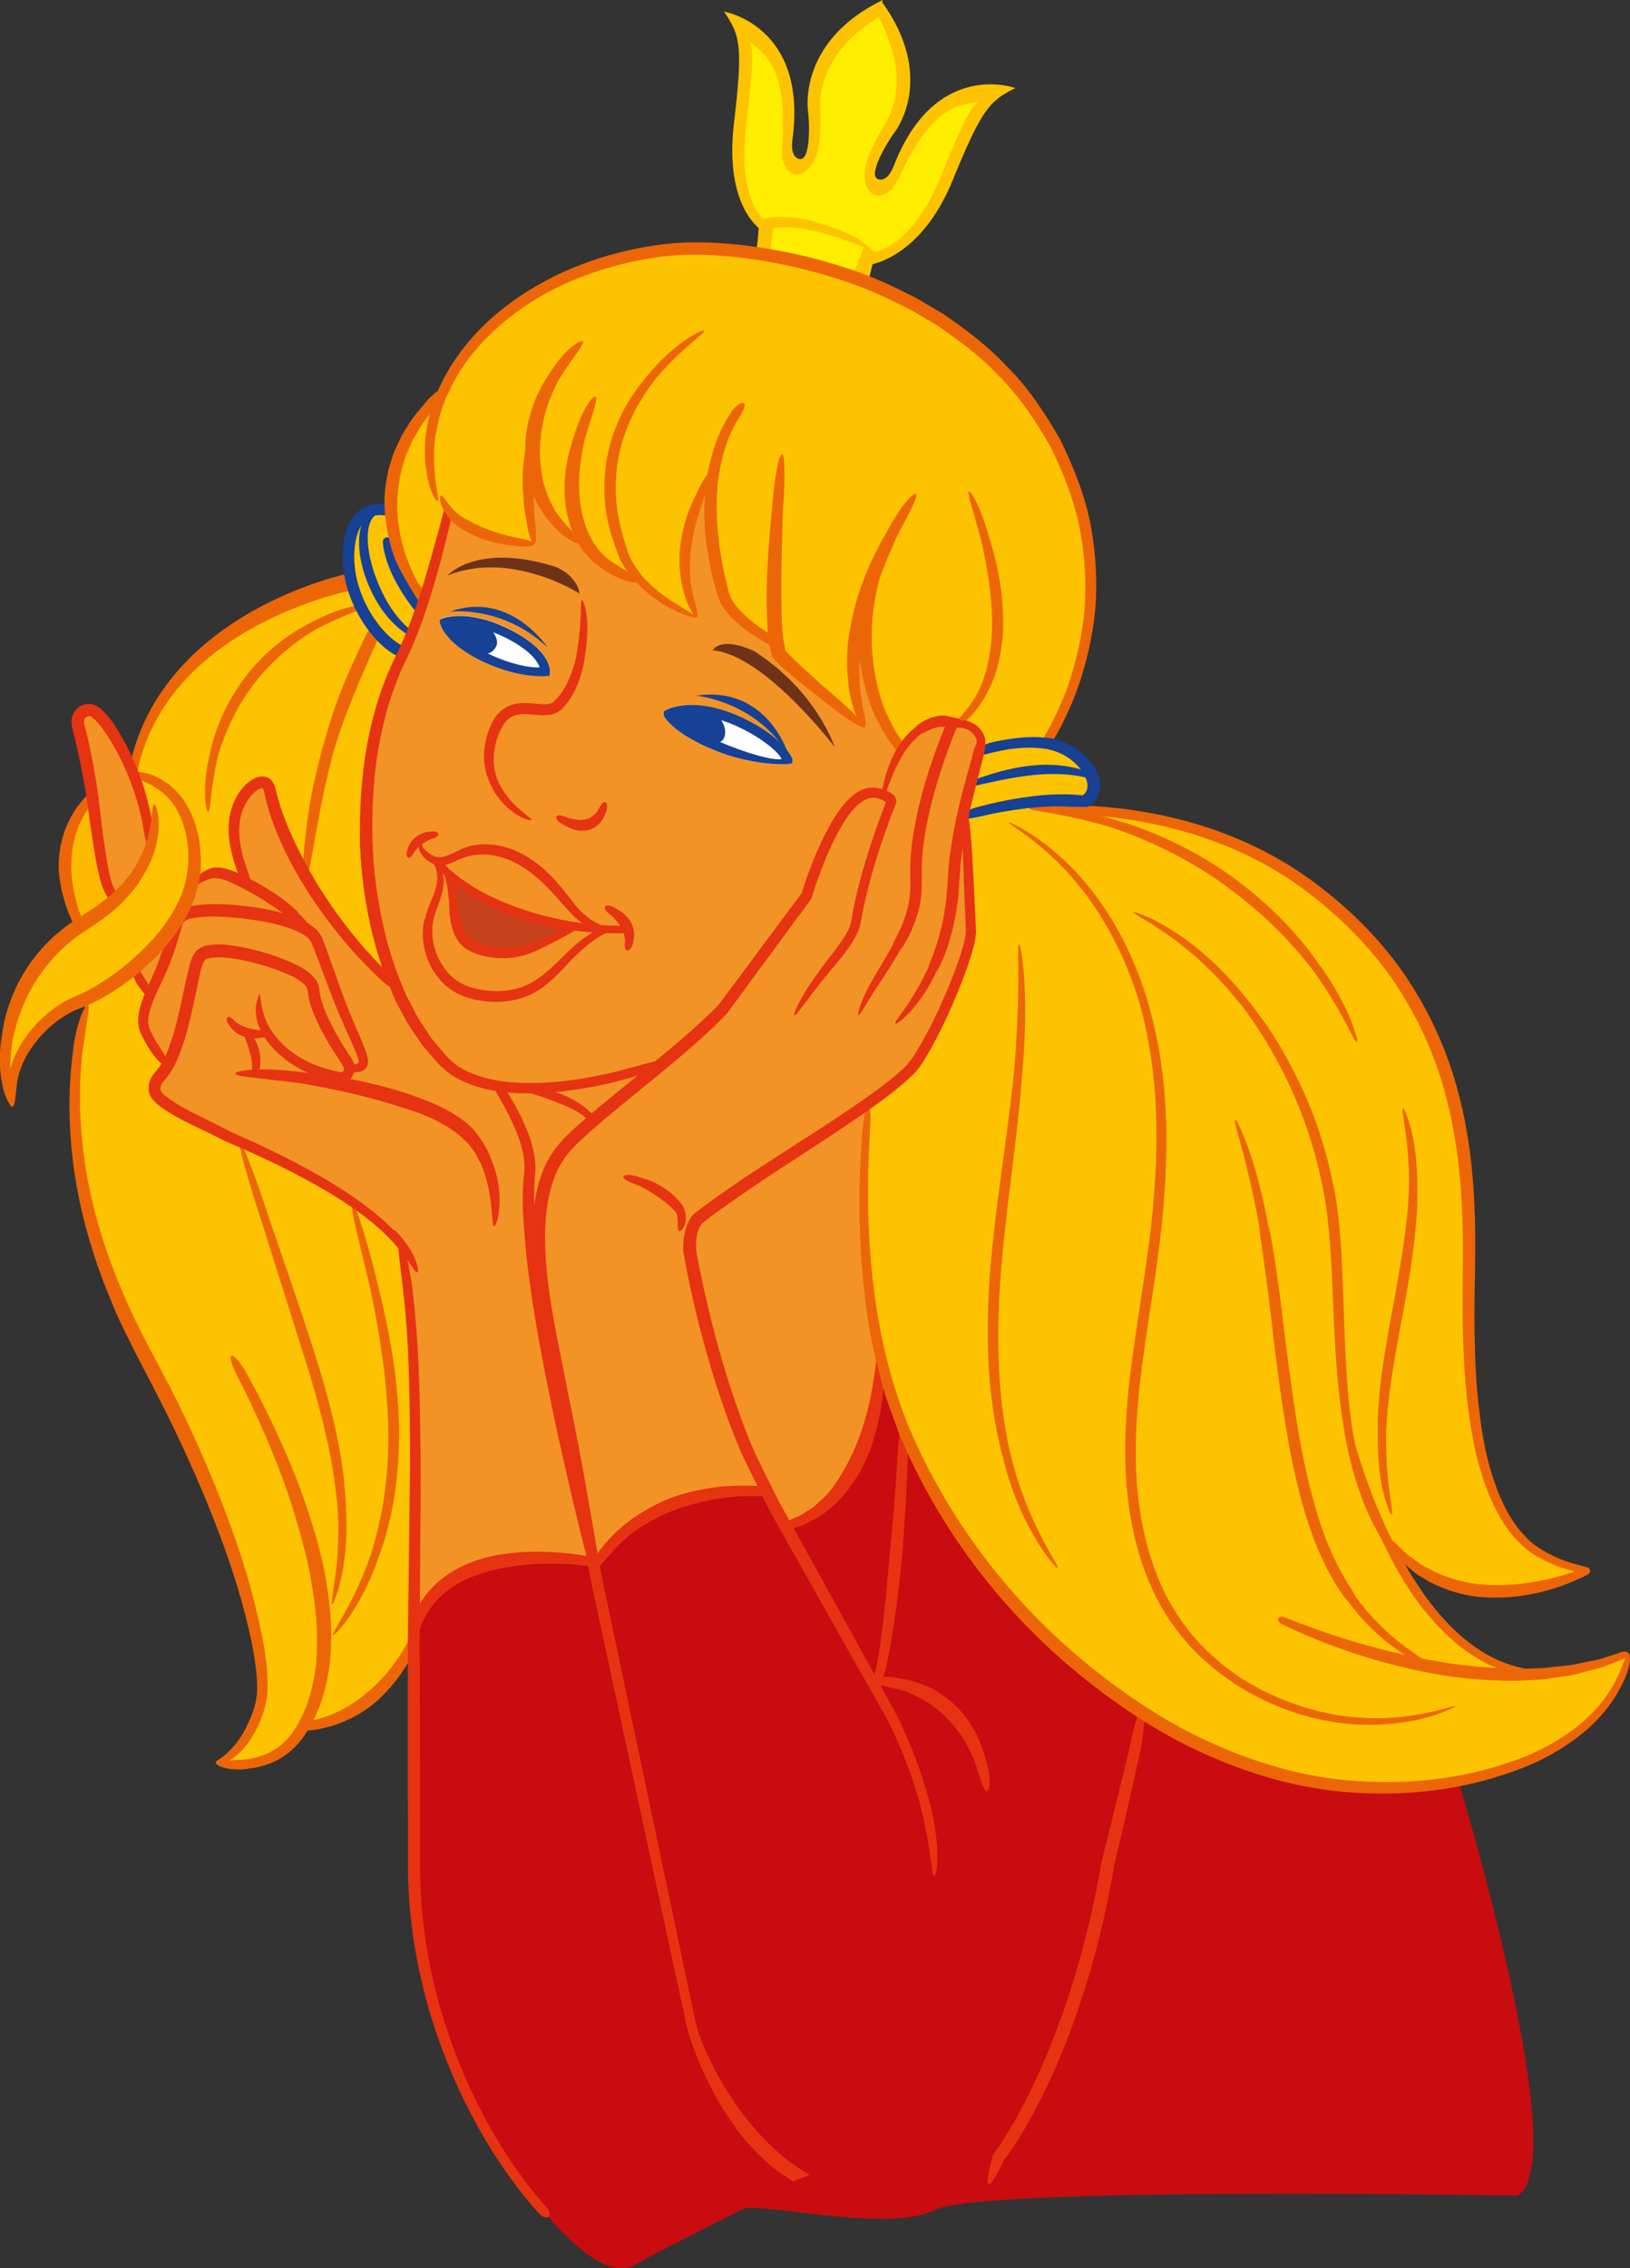
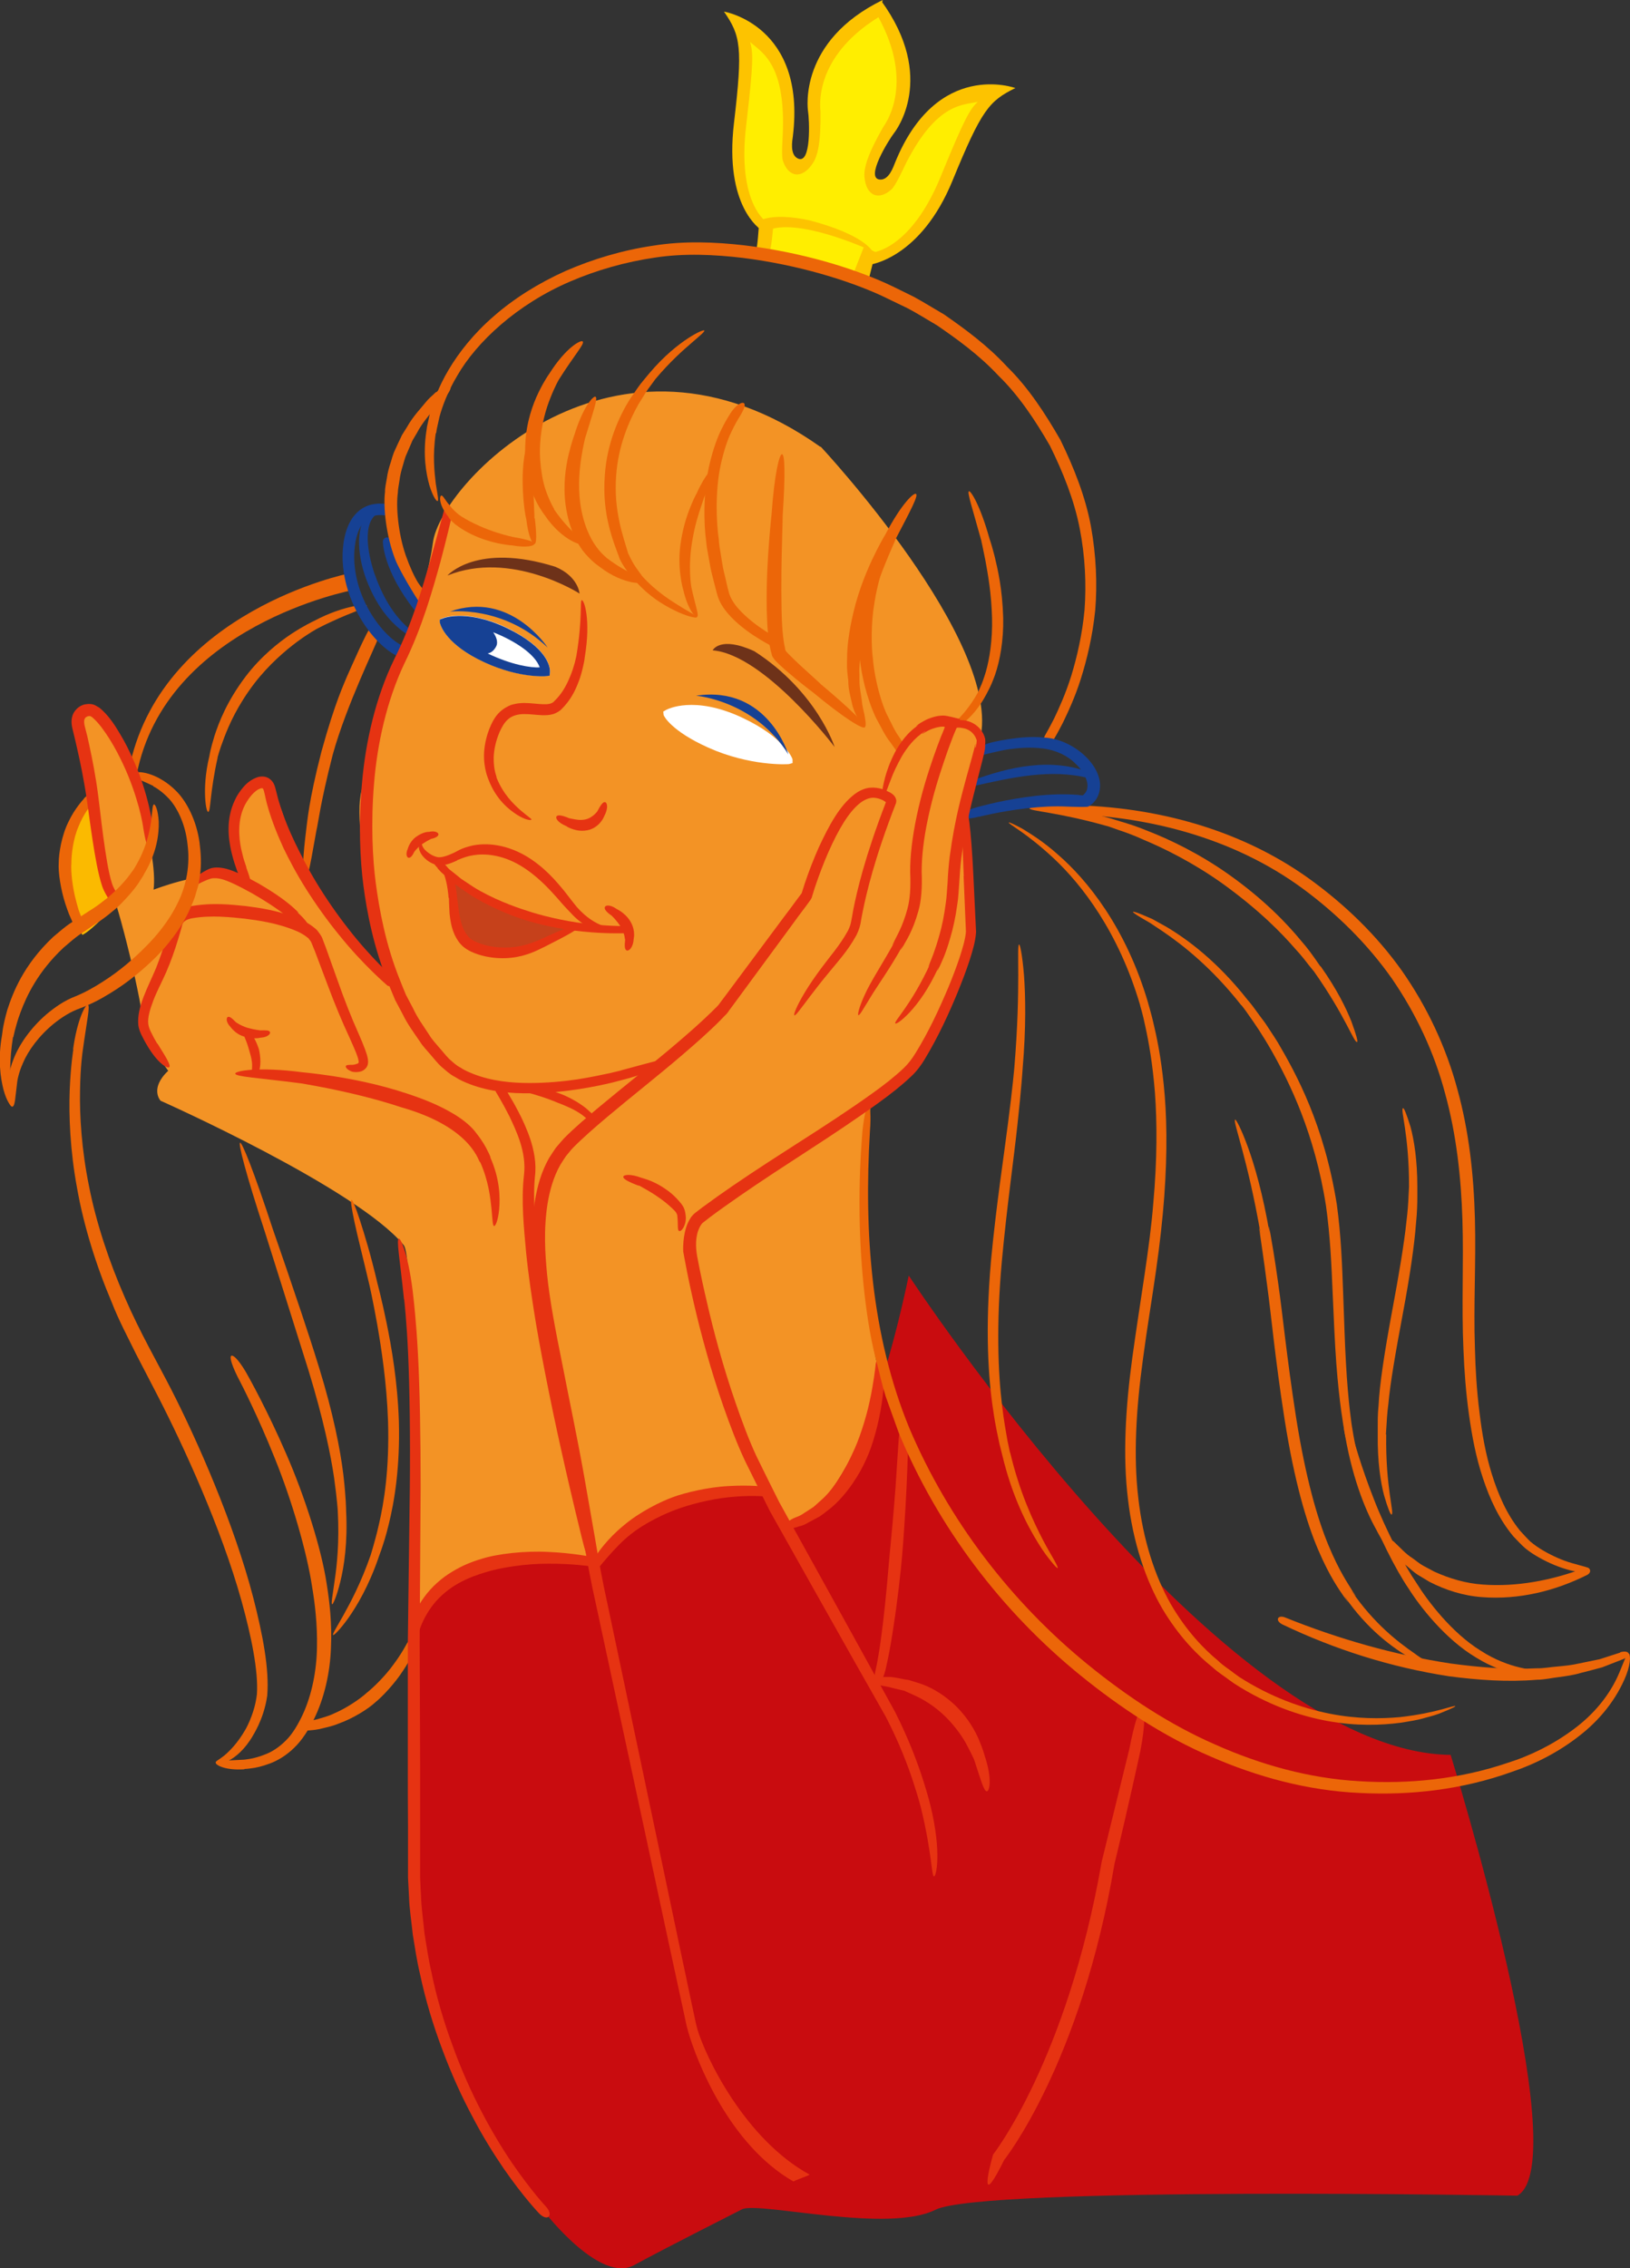
<svg xmlns="http://www.w3.org/2000/svg" width="110" height="153" viewBox="0 0 110 153" fill="none">
  <rect x="0" y="0" width="110" height="153" fill="#333333" stroke="none" />
  <g clip-path="url(#clip0_848_1813)">
    <path d="M58.964 17.518C58.964 17.518 62.479 15.899 63.837 12.338C65.196 8.776 65.724 7.179 66.835 6.454C66.835 6.454 64.567 6.096 63.119 7.503C61.67 8.91 60.581 12.204 59.862 12.595C59.144 12.985 58.066 12.539 58.986 10.596C59.907 8.653 61.771 5.728 60.615 3.037L59.458 0.346C59.458 0.346 56.1 2.747 55.449 4.421C54.787 6.096 55.045 9.033 55.011 9.77C54.966 10.507 54.248 11.958 53.574 11.076C52.9 10.194 53.17 10.462 53.091 8.731C53.013 7.012 53.653 4.366 49.678 1.407C49.678 1.407 50.407 4.656 49.868 7.849C49.329 11.043 50.16 14.314 51.586 15.14L51.519 16.514C51.092 17.262 56.763 18.702 58.122 18.769L58.964 17.518Z" fill="#FFEE00" />
    <path d="M55.382 30.124C55.382 30.124 67.711 43.322 66.139 49.887C65.735 51.596 65.286 53.806 65.263 54.007C64.96 56.486 65.668 61.187 65.499 62.761C64.938 68.02 62.187 71.693 60.693 72.944L58.75 74.563C58.75 74.563 57.133 90.384 60.603 95.777C60.603 95.777 57.74 106.686 48.307 109.499C38.875 112.302 29.24 112.213 28.264 110.772C27.287 109.332 28.185 85.125 27.242 83.987C24.064 80.134 10.836 74.25 10.836 74.25C10.836 74.25 10.072 73.435 11.352 72.229C11.352 72.229 9.444 69.683 9.612 69.014C9.78 68.344 7.883 60.461 7.434 60.003C6.984 59.545 5.558 50.077 5.266 48.938C4.974 47.799 6.389 47.554 7.557 49.485C8.725 51.417 10.679 57.435 10.364 60.014C10.364 60.014 13.475 58.82 14.834 59.166C16.192 59.512 16.596 59.523 16.596 59.523C16.596 59.523 14.238 54.554 17.18 52.746C18.719 51.808 19.606 57.234 20.145 58.339C20.684 59.445 24.558 65.43 26.399 66.49C26.399 66.49 23.626 56.453 24.389 53.36C25.153 50.267 28.701 40.564 29.218 36.589C29.735 32.614 41.435 20.276 55.37 30.147L55.382 30.124Z" fill="#F39325" />
    <path d="M61.333 86.052C61.333 86.052 82.433 118.208 97.895 118.376C97.895 118.376 106.418 145.821 102.398 148.109C102.398 148.109 66.319 147.462 63.13 149.059C59.941 150.655 51.508 148.556 50.127 149.003C50.127 149.003 44.804 151.694 42.783 152.799C40.593 153.994 37.09 149.684 36.55 148.958C33.451 144.816 31.116 141.857 29.341 134.622C27.051 125.299 27.668 110.326 28.028 109.109C28.028 109.109 32.317 103.012 40.144 105.759C40.144 105.759 44.736 99.037 51.8 100.969L53.08 102.755C53.08 102.755 57.717 103.18 61.322 86.063L61.333 86.052Z" fill="#C90C0F" />
-     <path d="M0.764 73.77C1.078 71.693 1.965 69.572 5.839 67.462C3.324 79.833 8.568 89.29 10.915 93.7C17.461 106.038 17.079 109.377 17.619 111.599C18.113 113.608 16.597 117.539 14.867 118.89C17.506 120.687 20.336 116.511 20.336 116.511C26.366 116.109 28.017 110.348 28.017 110.348C28.017 110.348 27.713 88.475 27.534 86.153C27.354 83.83 25.524 82.323 25.524 82.323C21.829 79.163 11.993 74.876 11.364 74.63C10.735 74.384 10.207 73.58 10.477 73.089C10.746 72.598 11.252 71.682 11.252 71.682C9.084 70.175 10.016 67.093 10.016 67.093C10.039 66.881 9.511 65.898 9.309 65.541C11.903 63.353 13.059 59.311 13.059 59.311C14.575 58.139 16.114 59.422 16.978 59.97C15.755 58.183 15.777 54.923 15.855 54.521C15.99 53.818 17.596 51.093 18.483 54.108C20.639 61.432 27.029 66.937 27.029 66.937C23.379 59.422 24.21 54.621 24.917 51.808C25.535 49.34 27.096 44.952 27.478 43.891C28.241 43.054 28.477 40.709 28.477 40.709C28.455 40.709 28.443 40.687 28.421 40.676L30.105 34.323C30.105 34.323 33.339 37.014 36.102 36.589C36.102 36.589 34.305 30.191 36.382 28.159C36.382 28.159 34.642 34.278 39.111 36.12C39.111 36.12 40.649 38.554 42.536 38.789C42.536 38.789 44.838 41.055 46.971 41.647C46.971 41.647 44.793 37.058 48.105 32C48.105 32 47.712 39.626 49.464 41.736L52.204 43.166C52.204 43.166 52.047 43.969 52.945 44.818C53.843 45.667 58.066 48.894 58.066 48.894C58.066 48.894 56.291 43.668 58.391 40.263C58.391 40.263 57.066 46.973 60.963 50.457C60.963 50.457 62.007 48.726 63.175 48.67C63.175 48.67 64.006 48.659 64.41 48.704C64.41 48.704 66.611 48.994 66.139 50.624C66.139 50.624 66.285 50.624 66.532 50.624C66.353 50.669 66.195 50.702 66.005 50.747L64.915 55.09C64.915 55.09 65.106 55.035 65.421 54.945C65.32 55.012 65.219 55.079 65.118 55.169C65.118 55.169 65.275 61.711 65.589 63.107C65.903 64.503 63.444 68.835 62.4 70.8C61.356 72.765 58.481 74.485 58.481 74.485C58.481 74.485 57.19 83.975 59.492 92.349C60.862 97.34 66.33 110.37 79.67 117.103C93.606 124.149 103.779 118.778 105.901 117.349C109.147 115.16 109.798 111.766 109.798 111.766C109.798 111.766 103.813 114.535 100.321 111.867C96.828 109.209 96.054 108.55 93.999 104.922C93.999 104.922 101.23 109.868 107.227 105.904C107.227 105.904 103.33 106.418 100.916 100.88C99.411 97.418 98.894 91.155 99.029 82.3C99.355 61.533 81.647 54.32 72.899 54.432C72.899 54.432 71.181 54.052 69.699 54.108C70.856 53.985 72.068 53.94 73.191 54.108C73.977 53.728 74.236 52.478 72.877 51.227C72.304 50.702 71.619 50.39 70.777 50.256C71.451 48.67 74.943 39.872 72.91 33.954C70.665 27.422 66.6 22.096 56.033 18.233C48.195 15.364 38.179 18.501 37.168 19.026C36.158 19.551 31.632 22.353 30.397 25.647C30.397 25.647 27.029 29.075 26.433 32.994C26.355 33.541 26.321 34.077 26.332 34.579C26.141 34.445 25.883 34.334 25.49 34.278C24.075 34.088 23.233 36.053 23.693 39.224C10.533 42.038 8.804 52.388 8.804 52.388C9.938 54.286 9.972 55.258 10.084 57.58C10.196 59.903 4.649 62.281 2.403 64.961C-1.033 69.092 0.764 73.792 0.764 73.792V73.77ZM67.408 54.443C67.79 54.365 68.194 54.286 68.621 54.219C68.363 54.286 68.127 54.387 67.958 54.521C67.958 54.521 67.734 54.465 67.397 54.443H67.408ZM27.893 39.961L27.949 40.05L28.32 40.586C28.174 40.452 28.028 40.218 27.893 39.961Z" fill="#FDC300" />
    <path d="M30.375 59.355C31.442 60.07 32.553 60.706 33.777 61.175C34.608 61.499 35.495 61.823 36.371 62.002C37.18 62.169 38.055 62.124 38.83 62.437C38.909 62.471 38.976 62.493 39.055 62.504C37.988 62.895 37.011 63.487 35.956 63.9C33.968 64.681 31.958 64.056 31.419 63.487C30.745 62.772 30.678 61.689 30.599 60.706C30.566 60.26 30.509 59.791 30.386 59.355H30.375Z" fill="#C6411B" />
    <path d="M50.093 48.413C52.923 49.742 53.484 51.16 53.484 51.227V51.473L53.248 51.54C53.158 51.562 50.609 51.696 47.78 50.423C45.276 49.295 44.793 48.291 44.782 48.224L44.759 48L44.95 47.889C45.029 47.844 46.836 46.884 50.093 48.413Z" fill="white" />
    <path d="M34.653 42.585C37.179 43.936 37.123 45.198 37.112 45.332L37.09 45.566L36.854 45.6C36.764 45.611 34.788 45.756 32.227 44.438C29.959 43.266 29.69 42.049 29.69 41.993V41.77L29.892 41.692C29.97 41.658 31.722 41.011 34.653 42.574V42.585Z" fill="white" />
-     <path d="M44.782 48.224C44.782 48.291 45.276 49.306 47.78 50.423C50.609 51.696 53.147 51.562 53.248 51.54L53.484 51.473V51.227C53.484 51.16 52.934 49.753 50.104 48.413C46.848 46.884 45.04 47.844 44.961 47.889L44.77 48L44.793 48.224H44.782ZM52.743 51.205C52.148 51.305 50.441 50.836 48.599 50.055C48.757 49.965 48.88 49.82 48.925 49.563C48.981 49.217 48.869 48.871 48.667 48.581C49.015 48.692 49.385 48.826 49.812 49.027C51.541 49.843 52.597 50.803 52.743 51.205Z" fill="#164194" />
    <path d="M29.69 42.004C29.69 42.06 29.959 43.277 32.227 44.45C34.776 45.767 36.764 45.622 36.854 45.611L37.09 45.577L37.112 45.343C37.123 45.209 37.179 43.947 34.653 42.596C31.722 41.022 29.959 41.681 29.892 41.714L29.678 41.792V42.016L29.69 42.004ZM36.427 45.019C35.821 45.053 34.529 44.852 32.912 44.081C33.137 44.036 33.339 43.891 33.496 43.579C33.62 43.311 33.496 42.953 33.283 42.652C33.609 42.775 33.957 42.931 34.361 43.143C35.866 43.947 36.304 44.662 36.427 45.03V45.019Z" fill="#164194" />
    <path d="M89.114 65.195C89.114 65.195 89.001 65.05 88.799 64.748C88.586 64.447 88.272 63.989 87.789 63.442C86.857 62.314 85.33 60.695 82.938 58.998C80.905 57.558 78.895 56.609 77.424 56.039C76.695 55.738 76.088 55.548 75.661 55.425C75.246 55.302 75.01 55.224 75.01 55.224C73.213 54.711 71.81 54.51 70.878 54.454C69.946 54.42 69.474 54.454 69.474 54.521C69.463 54.722 71.327 54.755 74.842 55.76C74.842 55.76 75.066 55.838 75.471 55.983C75.875 56.117 76.459 56.318 77.166 56.642C78.581 57.234 80.524 58.194 82.5 59.601C84.993 61.399 86.497 62.951 87.396 63.989C87.867 64.492 88.159 64.894 88.362 65.15C88.564 65.407 88.665 65.519 88.665 65.519C90.809 68.556 91.382 70.376 91.584 70.286C91.652 70.264 91.528 69.806 91.202 68.913C90.854 68.031 90.225 66.736 89.125 65.184L89.114 65.195Z" fill="#EC6608" />
    <path d="M14.676 51.115C14.676 51.115 14.789 50.646 15.126 49.764C15.462 48.882 16.035 47.576 17.18 46.08C18.157 44.818 19.247 43.891 20.055 43.288C20.875 42.685 21.425 42.395 21.425 42.395C23.57 41.29 24.794 41.033 24.749 40.854C24.738 40.787 24.412 40.776 23.794 40.91C23.177 41.044 22.267 41.312 21.156 41.904C21.156 41.904 20.56 42.172 19.673 42.752C18.786 43.344 17.607 44.282 16.585 45.622C15.294 47.33 14.766 48.748 14.474 49.642C14.194 50.546 14.137 50.97 14.137 50.97C13.834 52.221 13.812 53.181 13.845 53.817C13.879 54.454 13.98 54.766 14.048 54.766C14.227 54.766 14.149 53.505 14.688 51.104L14.676 51.115Z" fill="#EC6608" />
    <path d="M23.357 101.896C23.357 101.896 23.357 101.058 23.166 99.428C22.963 97.787 22.492 95.353 21.526 92.227C20.706 89.569 19.898 87.258 19.337 85.594C18.764 83.931 18.416 82.926 18.416 82.926C15.822 75.021 15.283 75.188 17.877 83.104C17.877 83.104 19.157 87.169 20.819 92.439C21.841 95.777 22.323 98.155 22.548 99.696C22.761 101.237 22.795 101.929 22.795 101.929C22.907 104.028 22.739 105.592 22.582 106.63C22.436 107.668 22.335 108.193 22.413 108.215C22.469 108.238 22.705 107.746 22.963 106.708C23.222 105.67 23.469 104.051 23.357 101.907V101.896Z" fill="#EC6608" />
    <path d="M65.701 53.025C68.295 52.444 70.912 51.841 73.46 52.489C73.64 52.522 73.752 52.21 73.584 52.132C72.304 51.607 70.878 51.495 69.53 51.651C68.172 51.797 66.869 52.187 65.6 52.656C65.387 52.746 65.488 53.058 65.713 53.025H65.701Z" fill="#164194" />
    <path d="M27.713 42.496C26.512 41.524 25.759 40.095 25.254 38.644C25.018 37.918 24.839 37.159 24.816 36.41C24.794 35.685 24.94 34.858 25.591 34.59C25.759 34.512 25.737 34.189 25.467 34.233C25.018 34.356 24.659 34.747 24.491 35.149C24.311 35.562 24.255 35.986 24.232 36.41C24.21 37.259 24.378 38.074 24.637 38.856C25.175 40.385 26.063 41.882 27.5 42.808C27.747 42.942 27.915 42.663 27.713 42.496Z" fill="#164194" />
    <path d="M25.535 105.089C25.535 105.089 25.602 104.899 25.737 104.531C25.861 104.162 26.052 103.593 26.231 102.834C26.613 101.315 27.006 98.959 26.916 95.833C26.826 93.176 26.422 90.864 26.085 89.223C25.748 87.582 25.479 86.599 25.479 86.599C25.03 84.668 24.592 83.249 24.289 82.312C23.985 81.374 23.783 80.916 23.716 80.938C23.648 80.961 23.716 81.452 23.918 82.412C24.12 83.372 24.491 84.813 24.94 86.722C24.94 86.722 25.164 87.704 25.456 89.335C25.737 90.965 26.096 93.254 26.186 95.844C26.287 99.127 25.905 101.405 25.569 102.834C25.412 103.548 25.254 104.062 25.164 104.397C25.063 104.732 25.018 104.888 25.018 104.888C24.367 106.764 23.66 108.081 23.177 108.952C22.683 109.823 22.413 110.248 22.481 110.292C22.526 110.326 22.907 109.98 23.503 109.153C24.086 108.327 24.884 106.987 25.546 105.067L25.535 105.089Z" fill="#EC6608" />
    <path d="M21.358 55.995C21.47 55.57 21.593 54.264 22.458 50.892C23.39 47.531 25.4 43.478 25.512 43.054C25.647 42.641 25.131 42.462 24.985 42.395C24.861 42.328 23.581 45.265 23.401 45.667C23.244 46.08 22.638 47.275 21.695 50.691C20.808 54.13 20.74 55.47 20.673 55.894C20.628 56.33 20.224 59.244 20.639 59.333C20.808 59.333 21.268 56.419 21.358 55.995Z" fill="#EC6608" />
    <path d="M58.616 17.865C58.739 17.865 62.142 17.418 64.286 12.17C66.251 7.38 66.757 6.811 68.52 5.94C68.52 5.94 63.231 3.986 60.401 10.976C60.278 11.277 59.997 12.126 59.413 12.114C58.312 12.092 59.997 9.412 60.334 8.977C60.435 8.854 63.242 5.237 59.469 0.056L59.245 1.094C61.816 5.739 59.671 8.452 59.593 8.586C58.526 10.451 58.301 11.344 58.335 11.902C58.436 13.253 59.334 13.544 60.176 12.762C60.457 12.494 60.962 11.377 61.176 10.942C63.264 6.889 65.028 7.101 65.982 6.867C65.454 7.391 65.14 7.86 63.467 11.947C61.468 16.815 58.919 17.027 58.896 17.027L58.481 17.384L58.593 17.865H58.616Z" fill="#FDC300" />
    <path d="M51.418 15.542C51.317 15.475 48.869 13.946 49.531 8.307C50.138 3.16 49.981 2.412 48.858 0.782C48.858 0.782 54.416 1.708 53.507 9.189C53.462 9.513 53.304 10.395 53.81 10.674C54.775 11.199 54.618 8.028 54.528 7.492C54.506 7.336 53.877 2.769 59.57 0L59.301 1.15C54.809 3.919 55.37 7.358 55.37 7.503C55.404 9.658 55.168 10.54 54.854 11.009C54.113 12.137 53.192 11.947 52.833 10.842C52.709 10.473 52.833 9.245 52.833 8.754C52.968 4.187 51.328 3.495 50.621 2.825C50.823 3.551 50.868 4.109 50.351 8.497C49.733 13.733 51.732 14.984 51.755 14.995L51.44 15.531L51.418 15.542Z" fill="#FDC300" />
    <path d="M51.934 16.983C52.058 16.692 52.137 15.688 52.17 15.419C54.427 14.872 58.818 16.916 58.863 16.938C58.863 16.938 58.335 15.833 54.618 14.861C53.473 14.616 52.305 14.515 51.44 14.805L51.249 14.872L51.227 15.073C51.205 15.274 51.126 16.681 51.014 16.949L51.934 16.994V16.983Z" fill="#FDC300" />
    <path d="M59.087 17.005L58.582 19.026L57.572 18.501L58.301 16.648L59.087 17.005Z" fill="#FDC300" />
    <path d="M71.597 54.901C77.413 55.001 83.219 56.508 87.879 59.914C90.203 61.622 92.281 63.665 93.931 66.01C95.559 68.377 96.795 71.001 97.525 73.77C98.288 76.539 98.603 79.42 98.692 82.3C98.782 85.181 98.625 88.095 98.76 91.021C98.816 92.483 98.928 93.946 99.13 95.397C99.332 96.849 99.602 98.3 100.073 99.707C100.534 101.103 101.163 102.488 102.14 103.649C102.409 103.917 102.656 104.207 102.948 104.453C103.251 104.698 103.566 104.899 103.891 105.078C104.543 105.446 105.239 105.737 105.969 105.927C106.811 106.139 107.283 105.96 107.26 105.848C107.249 105.726 106.867 105.67 106.103 105.446C105.43 105.257 104.767 104.955 104.15 104.598C103.846 104.419 103.554 104.218 103.285 103.995C103.038 103.76 102.802 103.492 102.566 103.236C101.679 102.141 101.107 100.813 100.68 99.451C100.253 98.088 100.006 96.659 99.838 95.23C99.658 93.801 99.568 92.361 99.534 90.92C99.433 88.028 99.613 85.136 99.534 82.2C99.456 79.275 99.141 76.338 98.355 73.491C97.592 70.644 96.312 67.919 94.616 65.496C92.898 63.074 90.742 60.997 88.339 59.266C83.511 55.805 77.514 54.286 71.563 54.309C70.564 54.331 69.688 54.197 69.699 54.309C69.71 54.42 70.384 54.677 71.585 54.867L71.597 54.901Z" fill="#EC6608" />
    <path d="M106.901 105.781C104.711 106.608 102.353 107.054 100.074 106.887C98.928 106.809 97.828 106.485 96.795 106.016L96.042 105.614C95.795 105.48 95.582 105.29 95.346 105.123C94.852 104.821 94.481 104.375 94.055 103.984C93.808 103.772 93.46 104.028 93.673 104.308C94.077 104.765 94.437 105.268 94.942 105.636C95.178 105.826 95.402 106.049 95.661 106.217L96.458 106.697C97.558 107.266 98.771 107.646 100.017 107.735C102.499 107.925 104.947 107.322 107.125 106.228C107.485 106.016 107.271 105.636 106.912 105.77L106.901 105.781Z" fill="#EC6608" />
    <path d="M27.489 110.806C27.489 110.806 27.118 111.532 26.545 112.291C25.984 113.072 25.198 113.832 24.749 114.189C24.322 114.58 23.424 115.205 22.559 115.573C22.132 115.786 21.706 115.875 21.402 115.975C21.099 116.054 20.897 116.076 20.897 116.076C20.178 116.188 20.19 116.835 20.998 116.712C20.998 116.712 21.212 116.701 21.56 116.634C21.897 116.545 22.368 116.467 22.851 116.266C23.828 115.92 24.85 115.272 25.321 114.836C25.816 114.435 26.635 113.564 27.186 112.715C27.758 111.866 28.095 111.085 28.095 111.085C28.432 110.326 27.814 110.125 27.511 110.806H27.489Z" fill="#EC6608" />
    <path d="M9.219 52.277C11.151 42.205 23.727 39.816 23.862 39.794L23.57 38.677C23.435 38.7 11.151 41.223 8.792 51.484L9.219 52.277Z" fill="#EC6608" />
    <path d="M29.431 29.231C29.431 29.231 29.443 29.131 29.476 28.941C29.521 28.751 29.577 28.483 29.656 28.126C29.847 27.422 30.206 26.429 30.869 25.323C32.16 23.079 34.877 20.533 38.471 18.992C40.256 18.222 42.221 17.664 44.22 17.373C46.196 17.072 48.229 17.172 50.127 17.396C53.944 17.876 57.279 18.937 59.458 19.93C59.997 20.187 60.592 20.477 61.243 20.79C61.883 21.125 62.535 21.538 63.242 21.951C64.59 22.878 66.072 23.939 67.374 25.334C68.744 26.663 69.856 28.338 70.855 30.069C71.743 31.866 72.495 33.742 72.865 35.651C73.236 37.549 73.315 39.425 73.191 41.122C73.034 42.819 72.675 44.338 72.293 45.589C71.9 46.839 71.451 47.81 71.136 48.469C70.799 49.128 70.597 49.474 70.597 49.474C70.114 50.256 70.642 50.646 71.159 49.798C71.159 49.798 71.383 49.429 71.731 48.748C72.057 48.067 72.54 47.062 72.944 45.778C73.348 44.494 73.73 42.931 73.91 41.167C74.056 39.403 73.977 37.46 73.618 35.484C73.247 33.496 72.472 31.542 71.563 29.678C70.53 27.88 69.384 26.127 67.97 24.743C66.633 23.291 65.095 22.175 63.714 21.214C62.984 20.79 62.31 20.366 61.648 20.009C60.985 19.685 60.367 19.372 59.806 19.115C57.56 18.099 54.135 17.016 50.216 16.547C48.263 16.324 46.174 16.235 44.097 16.57C42.03 16.871 40.009 17.474 38.168 18.278C36.326 19.104 34.664 20.154 33.328 21.326C31.98 22.487 30.97 23.771 30.274 24.944C29.577 26.116 29.207 27.188 29.005 27.925C28.926 28.304 28.859 28.595 28.814 28.796C28.791 28.997 28.769 29.108 28.769 29.108C28.533 30.716 28.758 31.944 28.971 32.715C29.207 33.485 29.454 33.831 29.532 33.798C29.611 33.764 29.532 33.385 29.409 32.625C29.319 31.866 29.184 30.716 29.409 29.209L29.431 29.231Z" fill="#EC6608" />
    <path d="M6.401 53.974C6.401 53.974 6.883 57.614 7.175 59.043C7.467 60.472 7.917 60.896 7.917 60.896C7.917 60.896 6.21 62.783 5.558 63.062C5.558 63.062 2.414 57.915 6.412 53.974H6.401Z" fill="#FBBA00" />
    <path d="M67.767 145.698C67.767 145.698 72.944 139.233 75.212 125.723C76.144 121.882 76.953 118.13 76.953 118.13C77.312 116.277 77.267 115.306 77.076 115.272C76.885 115.25 76.571 116.143 76.212 117.985C76.212 117.985 74.516 124.885 74.348 125.578C72.012 138.976 67.015 145.341 67.015 145.341C66.633 146.68 66.162 148.947 67.767 145.698Z" fill="#E63312" />
    <path d="M66.049 55.101C66.049 55.101 67.532 54.722 69.306 54.521C70.193 54.42 71.159 54.364 72.012 54.409C72.225 54.42 73.36 54.454 73.438 54.409C73.977 54.097 74.146 53.661 74.213 53.293C74.494 51.696 72.45 49.854 70.474 49.753C69.508 49.653 68.643 49.776 68.026 49.865C67.408 49.965 67.026 50.055 67.026 50.055C65.612 50.367 65.589 51.104 66.229 50.948C66.229 50.948 67.532 50.613 68.127 50.535C68.722 50.457 69.542 50.379 70.384 50.49C71.237 50.591 72.057 50.97 72.618 51.551C73.214 52.109 73.461 52.79 73.371 53.159C73.371 53.259 73.326 53.349 73.27 53.438C73.225 53.516 73.101 53.628 73.079 53.65C73.079 53.65 73.113 53.65 73.034 53.65C72.933 53.65 72.821 53.628 72.72 53.616C72.506 53.594 72.282 53.594 72.046 53.583C71.125 53.561 70.126 53.639 69.205 53.773C67.374 54.03 65.881 54.465 65.881 54.465C64.455 54.856 64.68 55.47 66.049 55.09V55.101Z" fill="#164194" />
    <path d="M90.854 97.184C90.854 97.184 91.337 99.116 92.168 101.304C92.977 103.504 94.223 105.938 95.043 107.132C95.806 108.349 97.525 110.571 99.613 111.811C100.635 112.447 101.702 112.816 102.499 112.983C102.892 113.061 103.218 113.128 103.453 113.128C103.678 113.151 103.813 113.162 103.813 113.162C104.105 113.184 104.116 112.704 103.846 112.682C103.846 112.682 103.723 112.67 103.51 112.648C103.296 112.648 102.993 112.581 102.611 112.492C101.87 112.324 100.871 111.967 99.916 111.342C97.962 110.136 96.334 107.981 95.593 106.786C94.796 105.625 93.538 103.258 92.707 101.103C91.854 98.948 91.337 97.05 91.337 97.05C91.09 96.157 90.888 95.744 90.765 95.766C90.641 95.788 90.619 96.28 90.866 97.184H90.854Z" fill="#EC6608" />
    <path d="M27.051 44.349L27.309 43.612C26.063 43.188 23.817 40.486 23.907 37.371C23.929 36.745 24.053 35.629 24.704 35.071C25.03 34.791 25.456 34.691 25.995 34.769L26.096 33.999C25.333 33.898 24.693 34.055 24.199 34.479C23.311 35.227 23.143 36.6 23.121 37.348C23.031 40.709 25.423 43.791 27.051 44.349Z" fill="#164194" />
    <path d="M39.111 40.039C39.111 40.039 39.032 38.878 37.471 38.23C32.16 36.567 30.195 38.822 30.195 38.822C34.473 37.092 39.066 40.006 39.111 40.039Z" fill="#6E3219" />
    <path d="M60.951 114.033C60.951 114.033 61.03 114.033 61.154 114.111C61.288 114.167 61.49 114.256 61.749 114.379C62.265 114.613 63.029 115.038 63.837 115.83C64.511 116.511 65.005 117.226 65.286 117.784C65.578 118.331 65.735 118.689 65.735 118.689C66.207 120.107 66.397 120.844 66.6 120.832C66.779 120.832 66.97 119.984 66.454 118.443C66.454 118.443 66.353 118.041 66.083 117.405C65.825 116.768 65.331 115.908 64.556 115.127C63.545 114.144 62.613 113.731 62.029 113.541C61.726 113.452 61.513 113.385 61.378 113.34C61.243 113.296 61.165 113.307 61.165 113.307C60.76 113.218 60.401 113.151 60.098 113.117C59.783 113.117 59.525 113.117 59.323 113.139C58.908 113.184 58.717 113.262 58.706 113.352C58.694 113.441 58.896 113.553 59.278 113.653C59.469 113.709 59.705 113.742 59.986 113.798C60.266 113.876 60.581 113.954 60.951 114.033Z" fill="#E63312" />
    <path d="M59.739 112.715C59.739 112.715 59.829 112.358 59.941 111.8C60.053 111.241 60.188 110.471 60.311 109.633C60.57 107.97 60.783 106.038 60.873 105.011C60.963 103.984 61.097 102.052 61.176 100.366C61.255 98.691 61.288 97.262 61.288 97.262C61.333 95.945 60.682 95.933 60.637 97.24C60.637 97.24 60.547 98.658 60.435 100.321C60.311 101.985 60.132 103.917 60.031 104.933C59.941 105.96 59.784 107.88 59.581 109.533C59.48 110.359 59.379 111.118 59.278 111.677C59.188 112.224 59.11 112.559 59.11 112.559C58.964 113.184 58.975 113.497 59.121 113.586C59.256 113.675 59.581 113.385 59.739 112.704V112.715Z" fill="#E63312" />
    <path d="M53.945 102.956C53.945 102.956 54.225 102.912 54.618 102.666C54.821 102.554 55.056 102.432 55.326 102.287C55.573 102.119 55.831 101.907 56.101 101.695C57.179 100.79 58.043 99.383 58.447 98.457C58.885 97.541 59.312 95.989 59.503 94.66C59.705 93.343 59.728 92.249 59.728 92.249C59.795 91.177 59.144 91.177 59.076 92.204C59.076 92.204 58.964 93.254 58.694 94.504C58.425 95.766 57.942 97.206 57.527 98.044C57.156 98.903 56.449 100.221 55.539 101.081C55.303 101.282 55.09 101.494 54.888 101.661C54.663 101.806 54.461 101.94 54.282 102.052C53.945 102.298 53.686 102.342 53.698 102.354C52.754 102.711 52.867 103.358 53.945 102.956Z" fill="#E63312" />
    <path d="M50.901 43.925C48.577 42.864 48.094 43.869 48.094 43.869C51.564 44.148 56.291 50.334 56.325 50.39C56.325 50.39 55.135 46.649 50.901 43.925Z" fill="#6E3219" />
    <path d="M27.275 87.649C27.275 87.649 27.444 89.089 27.545 91.389C27.646 93.7 27.691 96.871 27.657 100.31C27.612 103.749 27.567 107.445 27.522 110.817C27.522 114.2 27.522 117.248 27.522 119.359C27.522 120.419 27.522 121.715 27.534 123.155C27.534 123.881 27.534 124.64 27.534 125.433C27.534 125.835 27.534 126.237 27.534 126.65C27.556 127.063 27.579 127.487 27.601 127.911C27.623 128.771 27.77 129.631 27.859 130.513C28.005 131.384 28.129 132.277 28.342 133.148C28.713 134.912 29.241 136.643 29.858 138.273C30.464 139.903 31.161 141.433 31.879 142.773C32.587 144.135 33.328 145.307 33.99 146.278C35.327 148.21 36.36 149.282 36.36 149.282C36.944 149.907 37.393 149.449 36.843 148.847C36.843 148.847 35.854 147.797 34.552 145.899C33.261 144.001 31.711 141.232 30.554 138.016C29.959 136.419 29.454 134.711 29.106 132.992C28.904 132.132 28.791 131.261 28.645 130.412C28.567 129.553 28.432 128.704 28.41 127.867C28.387 127.454 28.365 127.04 28.353 126.638C28.353 126.225 28.353 125.823 28.353 125.433C28.353 124.64 28.353 123.881 28.353 123.155C28.353 121.715 28.353 120.419 28.353 119.37C28.353 117.259 28.331 114.222 28.32 110.851C28.342 107.467 28.365 103.76 28.387 100.31C28.387 96.86 28.331 93.678 28.207 91.356C28.084 89.033 27.904 87.571 27.904 87.571C27.623 84.813 27.051 83.506 26.916 83.551C26.736 83.596 26.983 84.936 27.264 87.638L27.275 87.649Z" fill="#E63312" />
-     <path d="M26.602 83.015C26.602 83.015 25.804 82.155 24.333 81.083C22.862 80.011 20.706 78.761 18.281 77.589C17.675 77.309 17.057 77.008 16.428 76.729L15.507 76.316L14.575 75.836C13.351 75.222 12.06 74.641 11.128 73.904C11.027 73.815 10.926 73.714 10.881 73.636C10.858 73.591 10.858 73.591 10.836 73.547C10.836 73.502 10.825 73.457 10.825 73.413C10.825 73.234 10.937 73.044 11.106 72.855C11.577 72.33 11.858 71.749 12.071 71.213C12.509 70.13 12.734 69.147 12.925 68.344C13.116 67.54 13.295 66.546 13.542 65.496C13.61 65.24 13.688 64.972 13.789 64.815C13.834 64.704 14.014 64.648 14.272 64.603C14.789 64.536 15.418 64.603 16.035 64.704C17.282 64.938 18.607 65.318 19.786 65.887C20.066 66.032 20.336 66.2 20.527 66.401C20.617 66.501 20.695 66.602 20.729 66.702C20.774 66.803 20.774 66.892 20.796 67.115C20.92 67.875 21.212 68.511 21.504 69.125C21.807 69.739 22.133 70.32 22.481 70.867C22.649 71.135 22.851 71.414 22.997 71.649C23.076 71.771 23.143 71.883 23.177 71.984C23.21 72.095 23.21 72.106 23.199 72.162C23.199 72.184 23.154 72.251 23.132 72.285C23.132 72.296 23.121 72.307 23.098 72.307C23.076 72.319 22.997 72.341 22.907 72.307C22.66 72.251 22.391 72.207 22.155 72.129C21.672 71.995 21.223 71.827 20.841 71.649C20.066 71.28 19.505 70.845 19.157 70.521C18.809 70.186 18.651 69.974 18.651 69.974C17.787 68.935 17.697 68.02 17.618 67.618L17.338 67.651C17.596 68.009 17.686 67.942 17.618 67.54L17.506 66.97L17.326 67.573C17.259 67.819 17.214 68.187 17.315 68.69C17.405 69.181 17.675 69.795 18.146 70.376C18.146 70.376 18.326 70.621 18.708 70.99C19.089 71.358 19.696 71.85 20.549 72.263C20.976 72.464 21.448 72.653 21.975 72.799C22.245 72.877 22.503 72.933 22.806 73C22.986 73.033 23.21 73.044 23.446 72.921C23.559 72.866 23.671 72.776 23.738 72.665C23.794 72.564 23.839 72.508 23.884 72.397C23.985 72.184 23.952 71.883 23.873 71.716C23.806 71.526 23.716 71.392 23.626 71.247C23.446 70.968 23.278 70.733 23.121 70.465C22.795 69.94 22.481 69.371 22.2 68.79C21.93 68.21 21.672 67.584 21.582 66.993C21.56 66.881 21.56 66.624 21.47 66.401C21.391 66.177 21.257 65.999 21.111 65.843C20.819 65.541 20.493 65.34 20.167 65.162C18.865 64.514 17.529 64.123 16.204 63.866C15.541 63.743 14.879 63.654 14.171 63.743C14.003 63.755 13.801 63.81 13.621 63.889C13.52 63.944 13.43 63.989 13.329 64.067C13.228 64.145 13.161 64.246 13.104 64.335C12.891 64.681 12.835 64.972 12.756 65.262C12.476 66.379 12.307 67.35 12.116 68.132C11.937 68.913 11.712 69.885 11.319 70.878C11.117 71.37 10.87 71.883 10.522 72.263C10.275 72.519 10.039 72.899 10.028 73.368C10.028 73.48 10.028 73.591 10.061 73.703C10.095 73.815 10.151 73.96 10.219 74.049C10.342 74.239 10.488 74.362 10.623 74.496C11.757 75.378 13.026 75.891 14.261 76.506L15.171 76.963L16.147 77.388C16.776 77.656 17.383 77.946 17.989 78.225C20.392 79.353 22.526 80.57 23.974 81.597C25.423 82.624 26.175 83.428 26.175 83.428C27.635 84.902 27.96 85.896 28.163 85.829C28.23 85.806 28.241 85.516 28.039 85.002C27.848 84.478 27.41 83.763 26.647 82.981L26.602 83.015Z" fill="#E63312" />
    <path d="M33.103 78.069C33.103 78.069 33.059 77.924 32.913 77.644C32.778 77.365 32.553 76.952 32.16 76.461C31.801 75.947 31.127 75.411 30.33 74.976C29.521 74.518 28.544 74.116 27.41 73.748C25.479 73.111 23.716 72.787 22.458 72.587C21.189 72.397 20.415 72.33 20.415 72.33C17.405 71.939 15.867 72.24 15.878 72.419C15.878 72.631 17.372 72.698 20.314 73.078C20.314 73.078 21.066 73.201 22.301 73.446C23.525 73.703 25.243 74.083 27.096 74.697C32.025 76.104 32.306 78.527 32.407 78.393C32.991 79.71 33.092 80.838 33.171 81.564C33.238 82.3 33.249 82.68 33.339 82.702C33.429 82.725 33.609 82.356 33.687 81.564C33.755 80.793 33.743 79.554 33.092 78.08L33.103 78.069Z" fill="#E63312" />
    <path d="M17.573 69.505C17.573 69.505 17.495 69.494 17.338 69.471C17.18 69.449 16.967 69.404 16.686 69.326C16.226 69.181 15.912 68.947 15.912 68.947C15.653 68.678 15.485 68.545 15.373 68.6C15.272 68.645 15.227 68.935 15.563 69.281C15.563 69.281 15.631 69.382 15.788 69.527C15.934 69.672 16.181 69.84 16.495 69.929C17.293 70.141 17.596 69.974 17.596 69.996C18.113 69.963 18.281 69.706 18.214 69.605C18.157 69.494 17.933 69.494 17.573 69.505Z" fill="#E63312" />
    <path d="M16.428 69.784C16.428 69.784 16.529 69.996 16.619 70.242C16.72 70.499 16.799 70.789 16.844 70.945C16.889 71.102 16.978 71.392 17.001 71.638C17.035 71.894 16.99 72.296 16.99 72.296C16.99 72.33 17.495 72.218 17.506 72.185C17.506 72.185 17.573 71.928 17.573 71.615C17.573 71.302 17.517 70.956 17.473 70.778C17.416 70.599 17.293 70.275 17.147 70.019C17.012 69.762 16.866 69.549 16.866 69.549C16.743 69.349 16.338 69.605 16.439 69.784H16.428Z" fill="#E63312" />
    <path d="M39.931 103.727C39.931 103.727 39.291 100.947 38.617 97.653C37.932 94.359 37.236 90.54 36.921 88.508C36.753 87.492 36.517 86.03 36.326 84.4C36.146 82.781 35.944 80.961 36.101 79.353C36.214 78.448 36.023 77.566 35.787 76.841C35.54 76.115 35.248 75.49 34.978 74.976C34.44 73.949 34.035 73.357 34.035 73.357C33.822 73 33.272 73.357 33.485 73.692C33.485 73.692 33.867 74.295 34.372 75.289C34.833 76.271 35.551 77.723 35.36 79.275C35.158 81.028 35.36 82.848 35.506 84.5C35.675 86.153 35.91 87.638 36.068 88.654C36.393 90.708 37.135 94.527 37.876 97.82C38.605 101.114 39.302 103.883 39.302 103.883C39.931 106.496 40.559 106.34 39.931 103.738V103.727Z" fill="#E63312" />
    <path d="M16.63 58.507C16.63 58.507 16.585 58.384 16.518 58.172C16.439 57.96 16.361 57.636 16.271 57.245C16.114 56.475 16.013 55.325 16.518 54.32C16.776 53.828 17.18 53.304 17.596 53.181C17.697 53.159 17.731 53.181 17.731 53.181C17.731 53.181 17.787 53.248 17.809 53.348C17.877 53.594 17.944 53.974 18.023 54.253C18.359 55.47 18.809 56.497 19.134 57.212C19.471 57.915 19.988 58.909 20.65 59.958C21.313 61.008 22.099 62.113 22.907 63.096C24.491 65.072 26.13 66.468 26.13 66.468C26.355 66.68 26.781 66.189 26.568 65.988C26.568 65.988 25.007 64.592 23.491 62.627C22.727 61.656 21.975 60.561 21.346 59.523C20.718 58.484 20.235 57.513 19.909 56.843C19.583 56.162 19.145 55.168 18.809 54.029C18.719 53.728 18.674 53.482 18.573 53.125C18.517 52.935 18.427 52.69 18.157 52.511C17.888 52.332 17.562 52.366 17.36 52.433C16.945 52.578 16.641 52.835 16.406 53.114C16.181 53.382 15.979 53.672 15.844 53.985C15.238 55.258 15.417 56.553 15.597 57.39C15.698 57.815 15.799 58.161 15.878 58.384C15.956 58.618 16.001 58.741 16.001 58.741C16.361 59.702 16.765 60.07 16.9 60.003C17.057 59.925 16.956 59.422 16.619 58.518L16.63 58.507Z" fill="#E63312" />
    <path d="M4.952 70.778C4.952 70.778 4.772 71.827 4.705 73.525C4.638 75.222 4.727 77.589 5.199 80.134C5.648 82.691 6.502 85.404 7.546 87.861C8.029 89.1 8.646 90.239 9.174 91.322C9.724 92.372 10.218 93.343 10.656 94.18C12.386 97.541 14.923 103.057 16.293 107.97C16.967 110.393 17.439 112.715 17.338 114.278C17.248 115.071 17.012 115.685 16.843 116.098C16.664 116.511 16.529 116.724 16.529 116.724C16.035 117.572 15.518 118.097 15.148 118.41C14.777 118.711 14.542 118.8 14.553 118.89C14.553 118.957 14.867 119.035 15.384 118.789C15.889 118.544 16.54 117.996 17.079 117.059C17.079 117.059 17.225 116.824 17.439 116.377C17.641 115.931 17.91 115.261 18.034 114.379C18.18 112.57 17.731 110.27 17.091 107.769C15.788 102.756 13.306 97.15 11.566 93.745C10.69 92.026 9.455 89.904 8.422 87.515C7.377 85.136 6.49 82.49 6.007 80.012C5.502 77.533 5.367 75.233 5.401 73.569C5.424 71.906 5.581 70.889 5.581 70.889C5.861 68.846 6.097 67.841 5.929 67.774C5.794 67.718 5.221 68.679 4.929 70.8L4.952 70.778Z" fill="#EC6608" />
    <path d="M16.495 119.325C16.495 119.325 16.664 119.325 16.967 119.28C17.27 119.247 17.708 119.146 18.213 118.957C18.73 118.767 19.314 118.421 19.842 117.907C20.381 117.393 20.796 116.723 21.167 116.009C21.897 114.546 22.278 112.793 22.334 111.152C22.413 109.511 22.233 107.981 22.043 106.82C21.695 104.486 20.56 100.913 19.303 98.044C18.056 95.163 16.81 92.941 16.81 92.941C16.215 91.825 15.754 91.367 15.608 91.456C15.474 91.534 15.642 92.148 16.226 93.243C16.226 93.243 17.394 95.487 18.539 98.356C19.707 101.226 20.718 104.743 21.054 106.987C21.245 108.104 21.425 109.566 21.391 111.118C21.369 112.67 21.054 114.312 20.426 115.663C20.111 116.333 19.741 116.958 19.314 117.382C18.876 117.829 18.404 118.141 17.955 118.32C17.517 118.499 17.136 118.599 16.866 118.644C16.596 118.689 16.451 118.7 16.451 118.7C15.238 118.778 14.609 118.733 14.564 118.901C14.519 119.035 15.148 119.437 16.495 119.347V119.325Z" fill="#EC6608" />
    <path d="M10.611 70.398C10.611 70.398 10.533 70.264 10.398 70.03C10.286 69.784 10.039 69.415 10.005 69.047C9.96 68.645 10.117 68.098 10.342 67.506C10.566 66.903 10.903 66.289 11.218 65.575C11.521 64.871 11.79 64.123 12.015 63.375L12.184 62.806L12.262 62.526C12.285 62.426 12.307 62.325 12.329 62.303C12.386 62.147 12.633 62.002 12.947 61.946C14.261 61.711 15.631 61.879 16.507 61.968C17.394 62.08 18.719 62.258 19.988 62.794C20.313 62.928 20.594 63.107 20.819 63.297C20.897 63.42 20.987 63.475 21.043 63.654L21.257 64.179C21.526 64.905 21.807 65.63 22.065 66.323C22.582 67.718 23.132 69.025 23.559 69.929C23.761 70.387 23.929 70.755 24.03 71.012C24.131 71.269 24.165 71.403 24.165 71.403C24.199 71.537 24.21 71.615 24.21 71.637C24.21 71.671 24.187 71.704 24.165 71.727C24.165 71.738 24.03 71.783 23.974 71.794C23.907 71.816 23.851 71.827 23.794 71.827C23.559 71.827 23.345 71.827 23.334 71.928C23.334 72.006 23.39 72.129 23.716 72.274C23.806 72.307 23.907 72.319 24.03 72.319C24.165 72.307 24.221 72.319 24.423 72.251C24.592 72.173 24.76 72.028 24.816 71.816C24.872 71.582 24.816 71.381 24.783 71.236C24.783 71.236 24.738 71.057 24.637 70.789C24.535 70.51 24.378 70.13 24.176 69.672C23.761 68.746 23.255 67.495 22.761 66.077C22.514 65.374 22.245 64.637 21.986 63.911L21.773 63.353C21.717 63.152 21.537 62.928 21.391 62.739C21.055 62.426 20.684 62.203 20.325 62.046C18.887 61.421 17.529 61.242 16.597 61.12C15.653 61.03 14.328 60.852 12.734 61.153C12.352 61.242 11.802 61.432 11.566 62.013C11.465 62.392 11.364 62.772 11.263 63.163C11.049 63.889 10.802 64.614 10.533 65.296C9.971 66.635 9.23 67.908 9.331 69.125C9.365 69.427 9.489 69.706 9.578 69.873C9.668 70.063 9.758 70.219 9.825 70.342C9.971 70.599 10.061 70.733 10.061 70.733C10.724 71.783 11.319 72.095 11.42 71.984C11.543 71.861 11.229 71.358 10.623 70.387L10.611 70.398Z" fill="#E63312" />
    <path d="M14.339 59.244C14.452 59.244 14.665 59.21 15.069 59.333C15.473 59.456 16.136 59.769 17.034 60.271C18.831 61.309 19.381 61.856 19.595 61.99C19.797 62.147 19.628 61.957 19.628 61.957C20.628 62.806 20.92 63.33 21.088 63.286C21.234 63.263 21.099 62.415 20.032 61.51C20.032 61.51 20.257 61.678 20.066 61.477C19.864 61.298 19.303 60.673 17.439 59.59C16.495 59.065 15.822 58.753 15.283 58.607C14.721 58.462 14.396 58.529 14.25 58.563C13.946 58.641 13.026 59.21 12.835 59.512C12.633 59.836 12.633 60.037 12.7 60.07C12.767 60.104 12.902 59.981 13.149 59.78C13.396 59.59 14.137 59.255 14.351 59.244H14.339Z" fill="#E63312" />
-     <path d="M8.815 65.296C8.815 65.296 8.871 65.496 8.95 65.742C9.04 65.977 9.163 66.245 9.242 66.367C9.32 66.501 9.5 66.725 9.635 66.903C9.781 67.082 9.882 67.238 9.882 67.238C9.893 67.261 10.331 67.037 10.308 67.004C10.308 67.004 10.219 66.803 10.106 66.591C9.994 66.39 9.859 66.144 9.781 66.021C9.702 65.898 9.556 65.686 9.444 65.496C9.331 65.296 9.253 65.128 9.253 65.128C9.197 64.961 8.725 65.106 8.792 65.296H8.815Z" fill="#E63312" />
    <path d="M40.256 105.938C40.256 105.938 41.536 104.285 42.569 103.492C43.591 102.677 44.961 102.063 45.714 101.795C46.466 101.516 47.926 101.114 49.239 100.991C49.891 100.924 50.508 100.902 50.946 100.913C51.384 100.913 51.665 100.947 51.665 100.947C51.766 100.947 51.957 100.333 51.732 100.299C51.732 100.299 51.44 100.266 50.969 100.232C50.508 100.21 49.868 100.199 49.172 100.243C47.791 100.31 46.219 100.69 45.41 100.991C44.602 101.282 43.142 101.996 42.075 102.912C40.986 103.794 40.324 104.788 40.324 104.788C39.661 105.681 39.616 106.764 40.222 105.938H40.256Z" fill="#E63312" />
    <path d="M28.129 110.594C28.129 110.594 28.151 110.516 28.185 110.382C28.219 110.248 28.264 110.058 28.353 109.834C28.511 109.377 28.814 108.774 29.263 108.204C29.712 107.646 30.33 107.132 30.97 106.786C31.61 106.429 32.261 106.206 32.755 106.061C33.721 105.748 35.484 105.469 37.011 105.48C38.538 105.469 39.796 105.647 39.796 105.647C39.975 105.659 40.02 105.044 39.897 105.011C39.897 105.011 38.605 104.754 37.022 104.687C35.439 104.598 33.552 104.81 32.486 105.156C31.947 105.312 31.228 105.58 30.52 106.016C29.802 106.44 29.117 107.054 28.634 107.724C28.14 108.394 27.837 109.098 27.702 109.611C27.612 109.868 28.061 110.717 28.129 110.594Z" fill="#E63312" />
    <path d="M35.349 73.636C35.349 73.636 35.776 73.737 36.27 73.893C36.764 74.038 37.314 74.25 37.606 74.373C37.898 74.485 38.448 74.697 38.875 74.942C39.088 75.065 39.279 75.188 39.403 75.3C39.538 75.4 39.605 75.467 39.605 75.467C39.841 75.735 40.267 75.467 39.953 75.132C39.953 75.132 39.874 75.043 39.728 74.92C39.594 74.786 39.392 74.63 39.156 74.474C38.695 74.161 38.134 73.893 37.819 73.781C37.516 73.658 36.921 73.48 36.393 73.357C35.877 73.234 35.428 73.167 35.428 73.167C34.99 73.089 34.945 73.569 35.338 73.647L35.349 73.636Z" fill="#E63312" />
    <path d="M28.308 40.609C28.308 40.609 28.095 40.274 27.859 39.849C27.635 39.425 27.388 38.911 27.242 38.599C27.085 38.286 26.837 37.795 26.692 37.348C26.534 36.913 26.489 36.544 26.489 36.544C26.489 36.221 25.849 36.087 25.838 36.556C25.838 36.556 25.838 38.476 28.017 41.212C28.342 41.614 28.533 40.921 28.297 40.609H28.308Z" fill="#164194" />
    <path d="M29.42 26.451C29.42 26.451 29.353 26.507 29.241 26.618C29.128 26.73 28.949 26.864 28.769 27.087C28.421 27.523 27.871 28.081 27.466 28.807C27.354 28.985 27.242 29.164 27.13 29.343L26.849 29.934C26.759 30.136 26.669 30.325 26.579 30.526C26.501 30.727 26.445 30.928 26.388 31.129C26.254 31.52 26.153 31.9 26.108 32.257C26.052 32.603 25.973 32.916 25.984 33.172C25.849 34.211 26.063 36.165 26.669 37.728C26.972 38.51 28.005 40.196 28.342 40.698C28.511 40.944 28.87 40.173 28.747 39.995C28.747 39.995 28.69 39.916 28.589 39.794C28.488 39.671 28.353 39.514 28.219 39.313C27.96 38.9 27.646 38.219 27.388 37.482C26.871 35.997 26.714 34.189 26.849 33.239C26.849 33.005 26.916 32.715 26.961 32.402C26.995 32.078 27.085 31.732 27.197 31.364C27.253 31.185 27.298 30.995 27.365 30.805C27.444 30.627 27.523 30.437 27.601 30.258L27.837 29.711C27.938 29.544 28.039 29.365 28.14 29.198C28.499 28.505 29.005 27.969 29.319 27.534C29.476 27.322 29.656 27.188 29.746 27.076C29.847 26.965 29.914 26.909 29.914 26.909C30.813 26.038 30.408 25.524 29.454 26.451H29.42Z" fill="#EC6608" />
    <path d="M41.918 72.207C41.918 72.207 41.637 72.274 41.121 72.397C40.604 72.508 39.863 72.665 38.954 72.81C38.033 72.944 36.944 73.055 35.731 73.055C34.529 73.055 33.204 72.933 31.969 72.453C31.666 72.33 31.352 72.207 31.082 72.017C30.779 71.872 30.554 71.637 30.307 71.425C30.071 71.191 29.858 70.9 29.622 70.644C29.398 70.376 29.151 70.119 28.971 69.817C28.589 69.226 28.174 68.667 27.882 68.031C27.725 67.73 27.556 67.417 27.399 67.115C27.264 66.803 27.141 66.49 27.017 66.177C26.006 63.699 25.591 61.287 25.366 59.623C25.142 57.96 25.018 55.526 25.243 52.846C25.456 50.166 26.108 47.252 27.275 44.785C28.522 42.25 29.207 39.738 29.712 37.94C30.195 36.12 30.453 34.97 30.453 34.97C30.61 34.311 30.172 33.574 30.015 34.233C30.015 34.233 29.555 35.964 29.05 37.761C28.533 39.548 27.837 42.016 26.602 44.472C25.355 47.029 24.67 50.032 24.434 52.779C24.176 55.526 24.3 58.027 24.524 59.735C24.749 61.443 25.198 63.922 26.265 66.49C26.399 66.814 26.534 67.138 26.669 67.462C26.837 67.774 27.006 68.098 27.174 68.411C27.489 69.069 27.927 69.661 28.342 70.264C28.533 70.577 28.802 70.845 29.038 71.124C29.285 71.403 29.499 71.693 29.779 71.95C30.071 72.196 30.363 72.475 30.7 72.642C31.026 72.854 31.363 73 31.711 73.134C33.092 73.658 34.496 73.759 35.742 73.748C37 73.737 38.123 73.614 39.066 73.469C40.009 73.323 40.761 73.156 41.289 73.033C41.806 72.899 42.098 72.821 42.098 72.821C44.276 72.251 45.242 71.604 45.186 71.47C45.118 71.302 44.063 71.626 41.929 72.196L41.918 72.207Z" fill="#E63312" />
    <path d="M58.2 76.327C57.92 79.744 57.931 83.194 58.268 86.61C58.447 88.319 58.683 90.027 59.11 91.702C59.334 92.539 59.514 93.377 59.772 94.203L60.648 96.637C63.287 103.012 67.577 108.684 72.933 113.028C75.605 115.194 78.525 117.125 81.703 118.488C84.869 119.872 88.272 120.788 91.753 120.944C95.211 121.123 98.704 120.71 101.982 119.537C103.622 118.99 105.194 118.175 106.564 117.103C107.945 116.042 109.09 114.636 109.742 113.005C110.101 112.067 110.011 111.532 109.899 111.532C109.775 111.532 109.641 111.967 109.281 112.827C108.641 114.356 107.53 115.663 106.182 116.656C104.846 117.65 103.319 118.421 101.713 118.923C98.524 120.006 95.088 120.363 91.719 120.151C88.362 119.961 85.072 119.046 81.995 117.673C78.907 116.322 76.066 114.435 73.449 112.313C68.217 108.059 64.006 102.543 61.367 96.335C58.795 90.083 58.301 83.127 58.706 76.338C58.874 74.072 58.447 74.004 58.2 76.305V76.327Z" fill="#EC6608" />
    <path d="M109.337 111.476L107.956 111.922L106.541 112.213C106.07 112.324 105.587 112.369 105.115 112.414C104.632 112.447 104.161 112.548 103.678 112.536C101.747 112.637 99.815 112.469 97.906 112.213C94.088 111.632 90.327 110.56 86.733 109.109C86.228 108.908 86.026 109.298 86.52 109.566C90.091 111.275 93.875 112.469 97.783 113.072C99.737 113.329 101.735 113.474 103.723 113.307C104.217 113.307 104.711 113.184 105.205 113.128C105.699 113.061 106.193 112.994 106.676 112.849C107.159 112.726 107.642 112.603 108.125 112.469L109.528 111.922C110.146 111.665 109.966 111.275 109.337 111.453V111.476Z" fill="#EC6608" />
    <path d="M66.229 36.511C66.229 36.511 66.33 36.947 66.499 37.806C66.656 38.666 66.903 39.972 66.948 41.703C66.981 43.177 66.779 44.461 66.521 45.343C66.386 45.778 66.263 46.136 66.15 46.359C66.049 46.593 65.993 46.716 65.993 46.716C65.466 47.665 64.904 48.279 64.511 48.67C64.118 49.061 63.916 49.273 63.961 49.329C63.994 49.385 64.275 49.284 64.769 48.961C65.241 48.626 65.915 48.011 66.487 46.973C66.487 46.973 66.566 46.839 66.689 46.593C66.824 46.348 66.981 45.99 67.15 45.522C67.475 44.584 67.734 43.21 67.7 41.669C67.644 39.715 67.329 38.387 67.127 37.549C66.914 36.712 66.779 36.343 66.779 36.343C66.15 34.088 65.51 33.083 65.387 33.139C65.252 33.195 65.623 34.289 66.229 36.489V36.511Z" fill="#EC6608" />
    <path d="M59.795 35.975C59.795 35.975 59.559 36.343 59.166 37.114C58.784 37.884 58.212 39.057 57.74 40.731C57.358 42.161 57.156 43.467 57.167 44.416C57.145 44.885 57.167 45.265 57.201 45.533C57.235 45.789 57.246 45.935 57.246 45.935C57.246 46.493 57.392 46.973 57.482 47.386C57.56 47.799 57.718 48.123 57.841 48.369C58.099 48.871 58.268 49.094 58.358 49.05C58.447 49.016 58.436 48.715 58.335 48.201C58.279 47.944 58.189 47.632 58.155 47.241C58.111 46.85 57.998 46.404 57.998 45.879C57.998 45.879 57.998 45.745 57.998 45.499C57.976 45.254 57.998 44.896 58.043 44.461C58.088 43.579 58.335 42.362 58.694 41.011C59.188 39.302 59.694 38.141 59.997 37.404C60.323 36.667 60.457 36.332 60.457 36.332C61.468 34.401 61.984 33.429 61.816 33.318C61.67 33.206 60.828 33.999 59.784 35.986L59.795 35.975Z" fill="#EC6608" />
    <path d="M55.359 46.113C55.359 46.113 54.966 45.756 54.169 45.03C53.978 44.852 53.754 44.651 53.518 44.416C53.316 44.193 52.945 43.903 52.99 43.78C52.821 43.087 52.765 42.15 52.743 41.111C52.709 39.325 52.743 37.717 52.776 36.578C52.81 35.428 52.821 34.736 52.821 34.736C53.001 32.023 52.967 30.649 52.776 30.638C52.597 30.616 52.26 31.967 52.069 34.691C52.069 34.691 51.99 35.383 51.901 36.544C51.811 37.694 51.71 39.313 51.743 41.145C51.777 42.317 51.833 43.3 52.092 44.193C52.092 44.249 52.181 44.371 52.237 44.45C52.316 44.561 52.327 44.55 52.372 44.606C52.451 44.684 52.529 44.762 52.597 44.829C52.743 44.963 52.878 45.086 53.001 45.198C53.259 45.41 53.484 45.611 53.686 45.778C54.495 46.437 54.865 46.705 54.865 46.705C57.021 48.492 58.234 49.206 58.357 49.061C58.481 48.916 57.493 47.911 55.359 46.124V46.113Z" fill="#EC6608" />
    <path d="M49.262 27.936C49.262 27.936 49.026 28.282 48.734 28.863C48.431 29.443 48.128 30.292 47.903 31.23C47.443 33.106 47.488 35.35 47.656 36.511C47.679 36.801 47.735 37.159 47.813 37.549C47.892 37.94 47.948 38.387 48.072 38.833C48.195 39.291 48.296 39.749 48.442 40.24C48.622 40.787 48.959 41.212 49.296 41.58C49.992 42.306 50.733 42.797 51.283 43.132C51.833 43.467 52.204 43.646 52.204 43.646C52.429 43.757 52.687 43.166 52.507 43.076C52.507 43.076 52.17 42.898 51.642 42.563C51.126 42.228 50.43 41.725 49.846 41.078C49.554 40.754 49.307 40.374 49.195 39.995C49.071 39.559 48.981 39.079 48.869 38.644C48.757 38.208 48.712 37.784 48.644 37.404C48.577 37.025 48.521 36.69 48.51 36.399C48.341 35.283 48.251 33.161 48.633 31.375C48.824 30.493 49.082 29.689 49.352 29.142C49.61 28.595 49.812 28.271 49.812 28.271C50.194 27.668 50.329 27.333 50.216 27.21C50.104 27.087 49.677 27.266 49.262 27.925V27.936Z" fill="#EC6608" />
    <path d="M58.986 37.985C58.986 37.985 58.537 39.124 58.256 40.542C57.964 41.96 57.919 43.646 58.043 44.539C58.122 45.432 58.481 47.096 59.11 48.413C59.458 49.05 59.75 49.664 60.064 50.044C60.345 50.445 60.525 50.691 60.525 50.691C60.626 50.836 61.142 50.445 61.052 50.3C61.052 50.3 60.895 50.055 60.648 49.664C60.367 49.295 60.12 48.704 59.806 48.101C59.256 46.839 58.975 45.287 58.908 44.45C58.795 43.623 58.773 42.027 59.009 40.664C59.222 39.302 59.615 38.197 59.615 38.197C59.806 37.683 59.772 37.382 59.615 37.304C59.469 37.237 59.188 37.438 58.998 37.974L58.986 37.985Z" fill="#EC6608" />
    <path d="M47.027 33.262C47.027 33.262 46.881 33.496 46.668 34.01C46.455 34.524 46.151 35.305 45.972 36.399C45.803 37.337 45.837 38.186 45.916 38.778C45.983 39.38 46.095 39.727 46.095 39.727C46.41 41.133 46.949 41.681 47.038 41.614C47.196 41.535 46.937 40.899 46.657 39.615C46.657 39.615 46.41 38.264 46.713 36.511C46.892 35.406 47.151 34.658 47.308 34.178C47.465 33.697 47.544 33.485 47.544 33.485C48.117 32.235 48.397 31.598 48.274 31.509C48.161 31.442 47.622 31.944 47.027 33.251V33.262Z" fill="#EC6608" />
    <path d="M43.31 38.811C43.31 38.811 43.209 38.699 43.041 38.454C42.861 38.219 42.625 37.84 42.39 37.326C42.064 36.198 41.401 34.468 41.581 32.09C41.716 30.08 42.446 28.405 43.075 27.288C43.411 26.741 43.681 26.295 43.906 26.015C44.119 25.725 44.231 25.569 44.231 25.569C45.219 24.396 46.095 23.626 46.679 23.124C47.263 22.621 47.566 22.364 47.532 22.297C47.499 22.242 47.117 22.375 46.443 22.811C45.781 23.246 44.826 23.983 43.793 25.212C43.793 25.212 43.658 25.368 43.423 25.658C43.176 25.937 42.873 26.395 42.491 26.953C41.783 28.092 40.964 29.879 40.818 32.034C40.604 34.78 41.424 36.578 41.828 37.717C41.974 38.007 42.109 38.23 42.244 38.409C42.367 38.599 42.48 38.744 42.581 38.856C42.76 39.079 42.861 39.179 42.861 39.179C43.973 40.419 45.096 40.988 45.837 41.323C46.589 41.647 47.005 41.692 47.027 41.636C47.05 41.569 46.69 41.379 46.017 40.977C45.354 40.564 44.321 39.961 43.288 38.811H43.31Z" fill="#EC6608" />
    <path d="M40.952 37.661C41.031 37.627 39.56 36.835 39.156 33.932C38.999 32.726 39.111 31.62 39.234 30.839C39.358 30.057 39.481 29.577 39.481 29.577C40.032 27.757 40.368 26.853 40.189 26.764C40.043 26.674 39.335 27.456 38.752 29.365C38.752 29.365 38.572 29.845 38.37 30.672C38.179 31.498 37.988 32.692 38.168 34.055C38.403 35.774 39.066 36.913 39.627 37.493C39.897 37.795 40.121 37.974 40.267 38.085C40.413 38.197 40.492 38.253 40.492 38.253C41.334 38.9 42.098 39.157 42.603 39.269C43.12 39.369 43.389 39.325 43.412 39.235C43.434 39.146 43.209 39.012 42.783 38.778C42.356 38.543 41.716 38.23 40.975 37.661H40.952Z" fill="#EC6608" />
    <path d="M37.393 34.323C37.393 34.323 37.179 33.999 36.91 33.295C36.775 32.949 36.64 32.503 36.562 31.944C36.472 31.386 36.405 30.716 36.45 29.968C36.517 28.684 36.843 27.579 37.157 26.808C37.46 26.038 37.718 25.602 37.718 25.602C38.774 23.927 39.47 23.191 39.324 23.034C39.223 22.9 38.201 23.414 37.067 25.212C37.067 25.212 36.742 25.647 36.348 26.462C35.955 27.266 35.517 28.483 35.45 29.923C35.36 31.743 35.787 32.994 36.146 33.742C36.326 34.122 36.494 34.367 36.596 34.523C36.708 34.68 36.764 34.758 36.764 34.758C37.382 35.674 38.055 36.187 38.527 36.455C39.01 36.723 39.302 36.757 39.335 36.678C39.38 36.589 39.201 36.399 38.83 36.042C38.471 35.685 37.932 35.16 37.382 34.345L37.393 34.323Z" fill="#EC6608" />
    <path d="M30.273 34.903C30.273 34.903 30.386 35.082 30.711 35.361C31.048 35.618 31.531 35.941 32.272 36.243C32.89 36.489 33.474 36.634 33.889 36.701C34.305 36.779 34.563 36.79 34.563 36.79C35.54 36.958 36.045 36.824 36.056 36.69C36.056 36.544 35.596 36.388 34.664 36.232C34.664 36.232 32.744 35.863 31.082 34.803C30.206 34.177 29.937 33.373 29.779 33.429C29.656 33.452 29.588 34.054 30.285 34.892L30.273 34.903Z" fill="#EC6608" />
    <path d="M36.068 34.97C36.068 34.97 36.068 34.747 36.045 34.311C36.023 33.876 36 33.217 36 32.357C36 31.62 36.034 30.973 36.09 30.515C36.135 30.057 36.191 29.778 36.191 29.778C36.45 28.729 36.652 28.226 36.517 28.137C36.427 28.059 35.922 28.494 35.641 29.644C35.641 29.644 35.54 29.923 35.45 30.415C35.349 30.895 35.27 31.576 35.27 32.346C35.27 33.318 35.349 33.988 35.405 34.412C35.461 34.836 35.517 35.026 35.517 35.026C35.652 36.187 35.933 36.723 36.068 36.701C36.214 36.667 36.225 36.087 36.09 34.959L36.068 34.97Z" fill="#EC6608" />
    <path d="M43.12 79.967C43.12 79.967 43.254 80.034 43.501 80.179C43.76 80.324 44.13 80.536 44.591 80.871C44.984 81.15 45.298 81.441 45.511 81.653C45.669 81.809 45.702 81.966 45.702 81.966C45.781 82.58 45.691 82.993 45.837 83.037C45.904 83.06 46.005 83.004 46.118 82.814C46.219 82.624 46.342 82.312 46.252 81.854C46.252 81.854 46.252 81.798 46.219 81.686C46.196 81.575 46.129 81.407 46.005 81.24C45.792 80.961 45.467 80.603 45.017 80.28C44.456 79.878 44.007 79.688 43.726 79.587C43.434 79.487 43.299 79.453 43.299 79.453C42.536 79.163 42.087 79.241 42.064 79.375C42.042 79.52 42.379 79.71 43.086 79.978L43.12 79.967Z" fill="#E63312" />
    <path d="M37.123 92.215C37.584 94.538 38.134 97.106 38.639 99.819C38.886 101.181 39.133 102.566 39.392 103.973C39.639 105.379 39.897 106.809 40.223 108.238C40.84 111.085 41.447 113.943 42.042 116.701C43.232 122.217 44.321 127.297 45.118 131.015C45.523 132.869 45.848 134.376 46.073 135.426C46.185 135.95 46.275 136.352 46.331 136.631C46.41 136.911 46.444 137.056 46.444 137.056C47.027 139.066 49.228 144.682 53.54 147.149C53.675 147.071 54.517 146.77 54.641 146.692C50.273 144.302 47.623 138.775 47.061 136.877C47.061 136.877 47.027 136.732 46.96 136.475C46.904 136.196 46.814 135.794 46.702 135.269C46.477 134.22 46.163 132.712 45.77 130.859C44.995 127.152 43.917 122.061 42.76 116.556C42.176 113.798 41.581 110.94 40.975 108.093C40.66 106.675 40.402 105.245 40.166 103.827C39.919 102.409 39.672 101.025 39.437 99.663C38.954 96.938 38.403 94.37 37.954 92.048C37.483 89.725 37.09 87.671 36.921 85.974C36.786 84.589 36.674 82.937 36.955 81.173C37.101 80.302 37.348 79.397 37.808 78.582C37.932 78.393 38.055 78.18 38.19 77.991C38.347 77.812 38.482 77.622 38.651 77.444C38.999 77.086 39.38 76.74 39.773 76.383C41.346 74.987 43.097 73.614 44.827 72.185C45.691 71.47 46.556 70.733 47.387 69.985C47.802 69.605 48.218 69.226 48.611 68.824L48.903 68.522C48.992 68.444 49.138 68.277 49.195 68.176L49.689 67.506C50.991 65.731 52.26 64.011 53.45 62.392C53.742 61.99 54.034 61.589 54.326 61.209L54.54 60.919C54.618 60.796 54.663 60.785 54.775 60.561C54.843 60.327 54.921 60.104 54.989 59.869C55.281 59.009 55.584 58.206 55.91 57.468C56.561 56.006 57.268 54.755 58.077 54.141C58.492 53.84 58.84 53.762 59.177 53.84C59.346 53.873 59.48 53.929 59.593 53.985C59.694 54.041 59.784 54.108 59.784 54.119C58.358 57.815 57.841 60.081 57.583 61.365C57.527 61.689 57.482 61.957 57.437 62.169C57.403 62.348 57.358 62.482 57.313 62.582C57.235 62.783 57.19 62.839 57.19 62.839C56.684 63.755 56.011 64.514 55.517 65.184C55 65.865 54.607 66.457 54.315 66.937C53.731 67.908 53.54 68.455 53.608 68.489C53.686 68.534 54.012 68.076 54.686 67.183C55.023 66.736 55.449 66.189 55.988 65.541C56.516 64.882 57.19 64.179 57.774 63.118C57.774 63.118 57.819 63.051 57.92 62.806C57.965 62.683 58.032 62.504 58.077 62.27C58.111 62.057 58.155 61.801 58.223 61.477C58.481 60.215 58.998 57.949 60.457 54.197C60.457 54.197 60.671 53.706 59.907 53.382C59.739 53.293 59.537 53.215 59.301 53.17C59.076 53.125 58.784 53.103 58.492 53.17C58.2 53.237 57.92 53.382 57.672 53.572C56.662 54.342 55.955 55.66 55.258 57.156C54.921 57.915 54.596 58.741 54.304 59.612C54.236 59.824 54.169 60.037 54.102 60.249C53.978 60.416 53.855 60.584 53.72 60.762C53.439 61.142 53.147 61.544 52.844 61.935C51.654 63.531 50.385 65.24 49.082 66.993L48.588 67.651C48.453 67.864 48.251 68.02 48.06 68.221C47.667 68.6 47.263 68.98 46.848 69.349C46.017 70.085 45.163 70.811 44.299 71.515C42.581 72.933 40.829 74.306 39.212 75.713C38.808 76.07 38.415 76.427 38.044 76.807C37.864 77.008 37.685 77.22 37.505 77.432C37.348 77.656 37.202 77.89 37.056 78.113C36.528 79.04 36.259 80.034 36.102 80.983C35.798 82.87 35.911 84.589 36.057 86.007C36.236 87.749 36.641 89.848 37.112 92.16L37.123 92.215Z" fill="#E63312" />
    <path d="M62.456 49.318C62.456 49.318 62.164 49.53 62.231 49.508C62.265 49.508 62.366 49.418 62.658 49.273C62.804 49.195 62.995 49.128 63.253 49.061C63.377 49.039 63.534 49.005 63.658 49.016C63.703 49.016 63.725 49.027 63.759 49.039C63.759 49.039 63.77 49.016 63.725 49.139C63.658 49.318 63.579 49.519 63.489 49.72C63.332 50.133 63.152 50.602 62.973 51.127C62.613 52.176 62.198 53.46 61.861 55.057C61.558 56.508 61.412 57.77 61.423 58.842C61.468 59.891 61.412 60.651 61.243 61.287C60.907 62.538 60.502 63.152 60.356 63.475C60.031 64.112 60.401 63.487 60.401 63.487C59.503 65.094 58.728 66.256 58.346 67.127C57.953 67.986 57.863 68.455 57.931 68.478C58.009 68.511 58.234 68.098 58.717 67.316C59.177 66.535 60.019 65.407 60.929 63.766C60.929 63.766 60.581 64.425 60.963 63.799C61.131 63.475 61.58 62.861 61.973 61.466C62.175 60.785 62.243 59.836 62.198 58.819C62.198 57.826 62.321 56.62 62.625 55.213C62.95 53.661 63.354 52.411 63.703 51.372C63.871 50.859 64.039 50.401 64.197 49.988C64.275 49.787 64.343 49.597 64.421 49.418C64.556 49.094 64.68 48.793 64.792 48.503C64.388 48.413 64.006 48.291 63.68 48.268C63.433 48.268 63.253 48.302 63.074 48.346C62.737 48.436 62.49 48.547 62.321 48.648C61.962 48.838 61.861 48.96 61.827 48.983C61.782 49.039 62.13 48.815 62.13 48.815C61.243 49.362 60.738 50.122 60.39 50.758C60.053 51.417 59.851 51.986 59.727 52.455C59.48 53.393 59.48 53.873 59.548 53.884C59.638 53.907 59.784 53.449 60.12 52.578C60.278 52.143 60.525 51.618 60.862 51.015C61.21 50.434 61.693 49.776 62.434 49.318H62.456Z" fill="#E63312" />
    <path d="M10.353 53.047C10.353 53.047 10.847 53.282 11.42 53.895C11.982 54.521 12.521 55.626 12.655 56.955C12.835 58.295 12.599 59.713 11.982 60.93C11.386 62.158 10.533 63.163 9.825 63.866C9.118 64.581 8.13 65.463 6.951 66.211C6.367 66.591 5.727 66.948 5.098 67.205C4.334 67.495 3.694 67.953 3.133 68.422C2.021 69.382 1.269 70.521 0.921 71.425C0.741 71.872 0.651 72.263 0.584 72.519C0.539 72.787 0.517 72.933 0.517 72.933C0.359 74.127 0.707 74.686 0.831 74.652C1.022 74.619 1.022 74.06 1.157 73.022C1.157 73.022 1.202 72.475 1.561 71.682C1.898 70.889 2.616 69.873 3.65 69.036C4.166 68.623 4.761 68.243 5.39 68.02C6.142 67.741 6.816 67.383 7.445 66.993C8.714 66.222 9.769 65.307 10.533 64.547C11.285 63.788 12.195 62.694 12.824 61.309C12.97 60.963 13.138 60.617 13.228 60.237L13.396 59.679L13.486 59.099C13.61 58.328 13.554 57.535 13.464 56.821C13.262 55.369 12.621 54.108 11.925 53.393C11.577 53.036 11.252 52.801 11.016 52.656C10.78 52.511 10.645 52.444 10.645 52.444C9.522 51.886 8.837 52.109 8.849 52.254C8.849 52.433 9.388 52.544 10.342 53.014L10.353 53.047Z" fill="#EC6608" />
    <path d="M65.814 50.434C65.814 50.434 65.892 49.865 65.769 50.423C65.701 50.714 65.533 51.305 65.219 52.433C64.915 53.572 64.433 55.236 64.096 57.748C64.017 58.373 63.972 58.965 63.95 59.501C63.905 60.014 63.894 60.494 63.826 60.919C63.714 61.778 63.568 62.471 63.411 63.018C63.107 64.123 62.86 64.681 62.748 64.961C62.523 65.53 62.793 64.972 62.793 64.972C61.49 67.819 60.289 68.913 60.424 69.036C60.469 69.092 60.828 68.88 61.389 68.288C61.94 67.696 62.692 66.702 63.343 65.217C63.343 65.217 63.107 65.82 63.388 65.24C63.523 64.949 63.815 64.38 64.141 63.219C64.309 62.649 64.477 61.924 64.601 61.019C64.68 60.572 64.691 60.07 64.736 59.534C64.769 59.009 64.803 58.451 64.882 57.837C65.207 55.392 65.679 53.751 65.96 52.612C66.252 51.484 66.409 50.87 66.465 50.546C66.555 49.876 66.42 50.546 66.42 50.546C66.465 50.334 66.51 50.155 66.487 49.854C66.42 49.575 66.33 49.418 66.195 49.24C65.937 48.894 65.555 48.693 65.207 48.614C65.028 48.581 64.87 48.57 64.713 48.57C64.646 48.57 64.522 48.581 64.421 48.592H64.264C64.264 48.592 64.208 48.614 64.197 48.626L64.174 48.704C64.118 48.86 64.062 49.016 64.006 49.15C63.972 49.262 63.938 49.362 63.905 49.452C63.646 50.222 63.568 50.624 63.635 50.658C63.703 50.691 63.927 50.334 64.287 49.608C64.331 49.519 64.376 49.418 64.433 49.318L64.511 49.161L64.545 49.094C64.545 49.094 64.59 49.094 64.612 49.083H64.724C64.848 49.083 64.972 49.117 65.095 49.139C65.342 49.206 65.567 49.34 65.735 49.575C65.814 49.675 65.892 49.854 65.915 49.943C65.915 50.021 65.892 50.233 65.847 50.412L65.814 50.434Z" fill="#E63312" />
    <path d="M65.028 59.087C65.028 59.087 65.084 60.517 65.185 62.839C65.151 63.342 64.96 63.967 64.758 64.592C64.545 65.228 64.287 65.91 63.995 66.613C63.4 68.02 62.692 69.572 61.771 71.057C61.535 71.436 61.311 71.738 60.985 72.051C60.671 72.352 60.323 72.642 59.963 72.933C59.245 73.502 58.47 74.038 57.695 74.574C56.134 75.646 54.517 76.673 52.934 77.689C51.351 78.705 49.824 79.71 48.42 80.704C48.072 80.961 47.724 81.206 47.387 81.452C47.218 81.575 47.061 81.709 46.893 81.832C46.623 82.066 46.545 82.245 46.432 82.468C46.039 83.317 46.107 84.422 46.107 84.422L46.197 84.913C46.444 86.242 46.657 87.191 46.848 88.017C47.286 89.904 47.959 92.416 48.835 94.917C49.273 96.157 49.745 97.418 50.284 98.557C50.845 99.685 51.935 101.896 51.935 101.896C51.935 101.896 57.751 112.257 59.773 115.797C60.716 117.617 61.3 119.18 61.648 120.263C62.007 121.346 62.153 121.96 62.153 121.96C62.894 124.997 62.861 126.56 63.029 126.571C63.186 126.605 63.557 124.93 62.793 121.804C62.793 121.804 62.647 121.167 62.288 120.051C61.928 118.934 61.344 117.338 60.401 115.473C58.403 111.844 55.64 106.842 52.586 101.326C52.586 101.326 51.587 99.339 51.047 98.222C50.52 97.095 50.071 95.866 49.644 94.638C48.79 92.182 48.128 89.692 47.701 87.816C47.51 87.001 47.297 86.063 47.05 84.757C46.938 84.132 46.915 83.417 47.196 82.825C47.252 82.691 47.376 82.513 47.42 82.49C47.578 82.367 47.735 82.245 47.892 82.122C48.218 81.876 48.555 81.63 48.903 81.385C50.284 80.402 51.8 79.386 53.372 78.37C54.944 77.343 56.561 76.305 58.133 75.21C58.919 74.663 59.694 74.116 60.435 73.524C60.806 73.223 61.165 72.921 61.513 72.587C61.861 72.263 62.175 71.838 62.4 71.459C63.343 69.896 64.051 68.332 64.646 66.892C64.938 66.166 65.207 65.474 65.421 64.815C65.634 64.145 65.825 63.531 65.87 62.873C65.758 60.539 65.69 59.099 65.69 59.099C65.387 52.645 64.736 52.678 65.039 59.099L65.028 59.087Z" fill="#E63312" />
    <path d="M5.671 53.873C5.671 53.873 5.053 54.51 4.615 55.447C4.155 56.374 3.964 57.569 3.964 58.205C3.919 58.842 4.099 60.014 4.413 60.974C4.492 61.209 4.57 61.443 4.649 61.644C4.739 61.845 4.817 62.024 4.885 62.18C5.019 62.482 5.109 62.683 5.109 62.683C5.154 62.794 5.749 62.515 5.704 62.415C5.704 62.415 5.637 62.225 5.513 61.923C5.457 61.778 5.39 61.6 5.311 61.399C5.255 61.198 5.188 60.986 5.132 60.751C4.885 59.847 4.772 58.775 4.817 58.217C4.817 57.658 4.93 56.598 5.3 55.749C5.637 54.889 6.154 54.286 6.154 54.286C6.648 53.762 6.232 53.259 5.659 53.862L5.671 53.873Z" fill="#EC6608" />
    <path d="M10.308 55.704C10.308 55.704 10.039 53.561 8.994 51.249C8.736 50.669 8.455 50.088 8.107 49.519C7.771 48.949 7.422 48.402 6.917 47.922L6.715 47.743L6.445 47.587C6.221 47.464 5.963 47.475 5.76 47.509C5.334 47.576 4.963 47.956 4.873 48.335C4.772 48.704 4.862 49.05 4.918 49.273C4.974 49.496 5.019 49.697 5.064 49.876C5.233 50.613 5.48 51.663 5.682 52.846C5.895 54.018 6.041 55.347 6.232 56.575C6.423 57.803 6.614 58.931 6.895 59.78C7.063 60.249 7.265 60.505 7.366 60.706C7.479 60.907 7.523 61.008 7.523 61.008C7.613 61.231 8.253 61.075 8.119 60.74C8.119 60.74 8.062 60.606 7.95 60.394C7.849 60.182 7.636 59.88 7.546 59.556C7.31 58.808 7.142 57.681 6.973 56.464C6.805 55.247 6.681 53.918 6.49 52.712C6.299 51.506 6.064 50.423 5.895 49.675C5.85 49.485 5.794 49.284 5.738 49.061C5.682 48.849 5.659 48.681 5.693 48.547C5.727 48.425 5.794 48.358 5.94 48.313C6.008 48.302 6.075 48.291 6.109 48.313C6.142 48.335 6.187 48.358 6.221 48.38L6.356 48.503C6.737 48.86 7.097 49.385 7.422 49.898C7.748 50.423 8.04 50.981 8.298 51.529C8.815 52.623 9.163 53.695 9.376 54.476C9.59 55.269 9.657 55.771 9.657 55.771C9.803 56.72 9.938 57.189 10.117 57.189C10.263 57.189 10.454 56.676 10.297 55.671L10.308 55.704Z" fill="#E63312" />
    <path d="M0.898 69.963C0.898 69.963 0.932 69.817 0.999 69.527C1.078 69.248 1.179 68.813 1.392 68.266C1.797 67.171 2.571 65.53 4.29 63.922C4.671 63.609 5.019 63.275 5.412 63.018C5.805 62.75 6.187 62.493 6.558 62.247C6.94 62.002 7.288 61.734 7.602 61.466C7.928 61.22 8.186 60.941 8.422 60.695C8.893 60.193 9.242 59.757 9.432 59.434C9.534 59.277 9.612 59.154 9.668 59.065C9.713 58.976 9.736 58.931 9.736 58.931C10.589 57.524 10.735 56.24 10.713 55.436C10.668 54.621 10.477 54.242 10.387 54.264C10.286 54.286 10.286 54.677 10.196 55.414C10.084 56.151 9.859 57.267 9.084 58.54C9.084 58.54 9.062 58.585 9.006 58.663C8.95 58.741 8.871 58.842 8.77 58.987C8.568 59.266 8.242 59.657 7.782 60.092C7.546 60.304 7.299 60.55 6.996 60.762C6.704 60.997 6.378 61.231 6.008 61.455C5.637 61.7 5.233 61.957 4.829 62.225C4.402 62.493 4.009 62.85 3.593 63.196C1.572 65.094 0.865 66.981 0.494 68.12C0.326 68.712 0.236 69.136 0.191 69.427C0.157 69.706 0.135 69.84 0.135 69.84C-0.157 71.459 0.034 72.709 0.236 73.502C0.449 74.295 0.73 74.63 0.797 74.607C1.033 74.54 0.393 73.022 0.876 69.963H0.898Z" fill="#EC6608" />
    <path d="M53.203 50.892C53.203 50.892 51.8 46.203 46.971 46.928C46.971 46.928 50.935 47.252 53.203 50.892Z" fill="#164194" />
    <path d="M36.955 43.679C36.955 43.679 34.44 39.805 30.363 41.256C30.363 41.256 33.946 40.81 36.955 43.679Z" fill="#164194" />
    <path d="M33.519 52.433C33.519 52.433 33.474 52.321 33.418 52.098C33.362 51.875 33.306 51.528 33.317 51.059C33.339 50.602 33.44 50.01 33.721 49.362C33.867 49.05 34.035 48.726 34.305 48.503C34.563 48.279 34.934 48.168 35.383 48.168C35.765 48.168 36.169 48.224 36.607 48.246C36.82 48.246 37.056 48.246 37.292 48.179C37.516 48.123 37.797 47.956 37.921 47.81C38.493 47.241 38.808 46.605 39.01 46.08C39.223 45.555 39.313 45.12 39.38 44.818C39.448 44.517 39.459 44.349 39.459 44.349C39.897 41.759 39.403 40.43 39.257 40.486C39.133 40.508 39.313 41.77 38.898 44.237C38.898 44.237 38.864 44.394 38.797 44.673C38.718 44.952 38.606 45.354 38.392 45.823C38.19 46.292 37.887 46.839 37.415 47.286C37.112 47.676 36.292 47.431 35.372 47.42C35.08 47.42 34.765 47.464 34.485 47.553C34.204 47.665 33.946 47.822 33.743 48.011C33.339 48.391 33.16 48.838 33.002 49.217C32.722 49.976 32.643 50.646 32.666 51.171C32.688 51.696 32.789 52.064 32.856 52.288C32.935 52.522 32.98 52.623 32.98 52.623C33.485 53.929 34.339 54.61 34.9 54.967C35.473 55.325 35.855 55.358 35.866 55.28C35.866 55.224 35.608 55.068 35.125 54.655C34.664 54.242 33.946 53.572 33.496 52.422L33.519 52.433Z" fill="#E63312" />
    <path d="M38.201 55.715C38.201 55.715 38.291 55.794 38.516 55.883C38.74 55.961 39.1 56.106 39.639 56.006C40.099 55.916 40.425 55.615 40.582 55.392C40.672 55.28 40.717 55.179 40.75 55.113C40.784 55.046 40.795 55.012 40.795 55.012C41.087 54.454 40.952 54.119 40.829 54.108C40.683 54.085 40.526 54.32 40.301 54.744C40.301 54.744 40.223 54.845 40.088 54.967C39.942 55.09 39.751 55.224 39.481 55.28C39.145 55.347 38.853 55.28 38.673 55.246C38.482 55.213 38.403 55.191 38.403 55.191C37.932 54.99 37.629 54.945 37.55 55.079C37.483 55.191 37.64 55.481 38.19 55.715H38.201Z" fill="#E63312" />
    <path d="M83.769 67.797C83.769 67.797 83.971 68.031 84.319 68.545C84.678 69.047 85.206 69.817 85.824 70.901C87.037 73.044 88.721 76.461 89.484 81.34C89.776 83.417 89.855 85.404 89.934 87.213C90.012 89.011 90.08 90.63 90.181 91.981C90.383 94.683 90.686 96.302 90.686 96.302C91.18 99.484 92.09 101.784 92.876 103.18C93.235 103.906 93.628 104.375 93.853 104.71C94.088 105.033 94.223 105.178 94.257 105.167C94.291 105.145 94.212 104.955 94.032 104.598C93.864 104.241 93.527 103.738 93.224 103.012C92.539 101.594 91.73 99.35 91.236 96.224C91.236 96.224 90.978 94.627 90.832 91.947C90.753 90.608 90.709 89 90.641 87.191C90.574 85.382 90.506 83.372 90.214 81.24C89.35 75.836 87.463 72.419 86.239 70.331C85.914 69.806 85.622 69.382 85.375 69.002C85.105 68.645 84.892 68.355 84.723 68.12C84.386 67.651 84.196 67.451 84.196 67.451C82.152 64.849 80.12 63.353 78.705 62.515C78.345 62.314 78.031 62.136 77.761 61.991C77.481 61.868 77.245 61.767 77.054 61.689C76.672 61.533 76.47 61.477 76.459 61.51C76.448 61.544 76.616 61.667 76.964 61.879C77.144 61.979 77.357 62.113 77.615 62.258C77.874 62.426 78.166 62.627 78.502 62.85C79.828 63.755 81.759 65.262 83.758 67.797H83.769Z" fill="#EC6608" />
    <path d="M76.942 67.83C76.942 67.83 76.975 67.953 77.043 68.187C77.11 68.422 77.2 68.79 77.301 69.282C77.514 70.253 77.784 71.727 77.941 73.714C78.087 75.702 78.098 78.192 77.829 81.173C77.593 84.154 76.964 87.593 76.414 91.579C75.954 94.962 75.763 98.222 76.122 101.137C76.459 104.051 77.323 106.596 78.435 108.506C79.569 110.415 80.849 111.688 81.804 112.447C82.253 112.86 82.668 113.095 82.916 113.296C83.174 113.486 83.309 113.575 83.309 113.575C85.51 114.993 87.71 115.752 89.631 116.098C91.562 116.444 93.213 116.377 94.504 116.21C95.144 116.109 95.706 116.02 96.177 115.875C96.649 115.752 97.042 115.64 97.334 115.506C97.94 115.261 98.221 115.127 98.21 115.093C98.176 114.982 96.986 115.551 94.459 115.83C93.201 115.942 91.596 115.964 89.732 115.596C87.868 115.227 85.745 114.479 83.623 113.117C83.623 113.117 83.488 113.017 83.241 112.838C83.005 112.637 82.601 112.414 82.174 112.001C81.265 111.252 80.052 110.013 78.997 108.182C77.952 106.34 77.133 103.883 76.818 101.047C76.481 98.211 76.672 95.018 77.133 91.668C77.413 89.547 77.75 87.582 78.008 85.751C78.267 83.931 78.458 82.245 78.57 80.704C78.794 77.633 78.738 75.121 78.536 73.189C78.345 71.247 78.042 69.862 77.829 68.969C77.728 68.522 77.627 68.198 77.57 67.975C77.503 67.763 77.481 67.651 77.481 67.651C75.987 62.56 73.36 59.344 71.383 57.636C70.395 56.754 69.542 56.24 68.98 55.894C68.396 55.582 68.093 55.448 68.082 55.481C68.026 55.582 69.227 56.14 71.125 57.915C72.989 59.668 75.482 62.839 76.942 67.808V67.83Z" fill="#EC6608" />
    <path d="M68.16 97.988C68.16 97.988 68.104 97.72 67.992 97.195C67.902 96.659 67.745 95.866 67.621 94.783C67.363 92.64 67.217 89.379 67.61 85.069C67.947 81.407 68.419 78.158 68.666 75.825C68.924 73.48 69.014 72.062 69.014 72.062C69.25 69.281 69.205 67.171 69.104 65.787C68.991 64.391 68.834 63.71 68.778 63.71C68.587 63.721 68.913 66.49 68.452 72.017C68.452 72.017 68.329 73.435 68.026 75.757C67.734 78.08 67.228 81.318 66.88 85.014C66.465 89.703 66.701 93.03 67.026 95.129C67.172 96.179 67.352 96.927 67.453 97.418C67.576 97.898 67.633 98.133 67.633 98.133C68.295 100.924 69.306 102.878 70.058 104.084C70.429 104.698 70.766 105.123 70.99 105.391C71.215 105.67 71.349 105.793 71.372 105.77C71.406 105.748 71.327 105.58 71.159 105.268C70.99 104.955 70.709 104.508 70.384 103.883C69.744 102.644 68.823 100.723 68.172 97.988H68.16Z" fill="#EC6608" />
    <path d="M91.214 107.311C91.214 107.311 91.82 108.148 91.259 107.3C91 106.864 90.394 106.027 89.653 104.241C88.912 102.465 88.114 99.719 87.463 95.599C86.823 91.478 86.554 88.609 86.273 86.666C86.003 84.712 85.812 83.685 85.723 83.171C85.509 82.144 85.678 83.194 85.678 83.194C85.229 80.559 84.667 78.616 84.207 77.354C83.746 76.093 83.409 75.501 83.353 75.523C83.162 75.59 84.184 78.069 85.083 83.294C85.083 83.294 84.869 82.267 85.038 83.294C85.105 83.808 85.273 84.835 85.52 86.767C85.79 88.71 86.037 91.568 86.688 95.733C87.34 99.886 88.171 102.711 88.957 104.542C89.743 106.384 90.394 107.255 90.686 107.691C91.303 108.55 90.708 107.657 90.72 107.657C92.292 109.957 94.055 111.197 95.234 111.878C95.818 112.246 96.312 112.425 96.626 112.559C96.952 112.682 97.109 112.726 97.131 112.693C97.154 112.659 97.008 112.548 96.727 112.358C96.446 112.168 95.997 111.934 95.458 111.532C94.358 110.772 92.73 109.533 91.214 107.322V107.311Z" fill="#EC6608" />
    <path d="M93.527 96.771C93.527 96.771 93.538 96.592 93.561 96.246C93.583 95.9 93.606 95.375 93.695 94.683C93.819 93.298 94.178 91.233 94.695 88.475C95.133 86.141 95.447 84.031 95.559 82.513C95.638 81.753 95.649 81.139 95.649 80.715C95.649 80.291 95.649 80.056 95.649 80.056C95.649 78.247 95.425 76.885 95.189 76.014C94.919 75.143 94.751 74.73 94.683 74.753C94.481 74.808 95.099 76.517 95.088 80.056C95.088 80.056 95.077 80.279 95.054 80.693C95.043 81.106 94.998 81.709 94.908 82.446C94.751 83.931 94.403 85.996 93.965 88.341C93.415 91.3 93.1 93.41 93.033 94.783C92.966 95.465 92.977 95.956 92.977 96.279C92.977 96.603 92.977 96.749 92.977 96.749C92.954 98.591 93.168 99.975 93.403 100.869C93.662 101.762 93.841 102.186 93.909 102.164C94.122 102.108 93.493 100.366 93.549 96.76L93.527 96.771Z" fill="#EC6608" />
    <path d="M29.521 58.563C29.521 58.563 29.577 58.619 29.667 58.719C29.757 58.831 29.914 58.965 30.105 59.121C30.296 59.288 30.52 59.478 30.768 59.69C31.037 59.88 31.329 60.081 31.632 60.293C32.879 61.12 34.473 61.756 35.349 62.035C36.214 62.325 37.887 62.705 39.358 62.839C40.829 62.995 42.087 62.951 42.087 62.951C42.277 62.951 42.233 62.459 42.087 62.471C42.087 62.471 40.874 62.471 39.436 62.292C37.999 62.124 36.393 61.723 35.562 61.432C34.72 61.175 33.171 60.595 31.958 59.836C31.666 59.635 31.374 59.456 31.116 59.277C30.869 59.076 30.655 58.898 30.464 58.752C30.273 58.607 30.128 58.473 30.038 58.373C29.948 58.272 29.892 58.228 29.892 58.228C29.117 57.413 28.724 57.703 29.544 58.563H29.521Z" fill="#E63312" />
    <path d="M42.749 63.431C42.749 63.431 42.772 63.33 42.794 63.107C42.794 62.895 42.772 62.526 42.536 62.147C42.345 61.823 42.087 61.622 41.907 61.488C41.716 61.365 41.604 61.309 41.604 61.309C41.177 61.008 40.863 61.053 40.818 61.187C40.762 61.321 40.919 61.522 41.278 61.767C41.278 61.767 41.626 62.091 41.896 62.526C42.21 63.096 42.154 63.386 42.188 63.386C42.143 63.788 42.143 64.045 42.289 64.112C42.401 64.168 42.682 64 42.76 63.431H42.749Z" fill="#E63312" />
    <path d="M28.971 56.117C28.971 56.117 28.623 56.062 28.073 56.453C27.848 56.62 27.702 56.832 27.624 56.989C27.545 57.145 27.523 57.245 27.523 57.245C27.354 57.614 27.455 57.837 27.567 57.859C27.702 57.882 27.826 57.736 27.96 57.457C27.96 57.457 28.151 57.189 28.466 56.955C28.87 56.676 29.095 56.598 29.095 56.587C29.409 56.52 29.578 56.408 29.589 56.285C29.589 56.173 29.387 56.028 28.982 56.106L28.971 56.117Z" fill="#E63312" />
-     <path d="M30.296 60.561C30.296 60.561 30.296 60.907 30.341 61.644C30.386 62.013 30.431 62.493 30.678 63.051C30.813 63.33 30.97 63.609 31.284 63.877C31.587 64.123 31.924 64.268 32.295 64.391C33.553 64.782 34.743 64.648 35.518 64.391C35.911 64.268 36.203 64.134 36.405 64.034C36.596 63.933 36.708 63.889 36.708 63.889C38.358 63.062 39.111 62.627 39.077 62.493C39.055 62.426 38.808 62.437 38.358 62.571C37.909 62.705 37.281 62.995 36.461 63.375C36.461 63.375 36.36 63.42 36.158 63.498C35.956 63.576 35.686 63.676 35.338 63.766C34.642 63.944 33.597 64.023 32.519 63.688C32.194 63.576 31.879 63.442 31.711 63.286C31.531 63.118 31.385 62.895 31.284 62.683C31.093 62.247 31.026 61.823 30.97 61.499C30.88 60.829 30.846 60.528 30.846 60.528C30.779 59.579 30.498 58.842 30.161 58.462C29.824 58.071 29.555 58.016 29.521 58.071C29.476 58.138 29.645 58.306 29.836 58.685C30.038 59.065 30.206 59.69 30.274 60.584L30.296 60.561Z" fill="#E63312" />
-     <path d="M28.657 61.968C28.657 61.968 28.612 62.113 28.567 62.415C28.533 62.716 28.488 63.174 28.601 63.777C28.701 64.369 28.937 65.117 29.499 65.854C29.779 66.211 30.128 66.579 30.61 66.87C31.082 67.149 31.621 67.35 32.216 67.462C33.227 67.651 34.193 67.607 35.046 67.372C35.911 67.138 36.573 66.669 37.045 66.267C37.528 65.854 37.864 65.485 38.1 65.24C38.336 64.994 38.46 64.86 38.46 64.86C39.448 63.822 40.29 63.208 40.919 62.928C41.548 62.638 41.907 62.605 41.907 62.526C41.907 62.471 41.525 62.359 40.784 62.571C40.043 62.772 39.066 63.42 38.055 64.469C38.055 64.469 37.921 64.592 37.685 64.827C37.438 65.061 37.101 65.396 36.641 65.764C36.18 66.122 35.607 66.501 34.877 66.691C34.148 66.881 33.261 66.915 32.373 66.747C31.812 66.647 31.318 66.457 30.925 66.211C30.543 65.977 30.229 65.642 30.004 65.329C29.532 64.693 29.33 64.056 29.241 63.565C29.151 63.062 29.173 62.694 29.184 62.459C29.207 62.225 29.229 62.113 29.229 62.113C29.375 61.455 29.667 60.874 29.813 60.305C29.982 59.746 29.97 59.21 29.858 58.831C29.746 58.44 29.544 58.194 29.387 58.072C29.229 57.949 29.117 57.938 29.106 57.96C29.05 58.027 29.387 58.25 29.488 58.909C29.532 59.244 29.51 59.657 29.33 60.148C29.173 60.651 28.859 61.209 28.679 61.99L28.657 61.968Z" fill="#E63312" />
+     <path d="M30.296 60.561C30.296 60.561 30.296 60.907 30.341 61.644C30.386 62.013 30.431 62.493 30.678 63.051C30.813 63.33 30.97 63.609 31.284 63.877C31.587 64.123 31.924 64.268 32.295 64.391C33.553 64.782 34.743 64.648 35.518 64.391C35.911 64.268 36.203 64.134 36.405 64.034C36.596 63.933 36.708 63.889 36.708 63.889C38.358 63.062 39.111 62.627 39.077 62.493C39.055 62.426 38.808 62.437 38.358 62.571C37.909 62.705 37.281 62.995 36.461 63.375C36.461 63.375 36.36 63.42 36.158 63.498C35.956 63.576 35.686 63.676 35.338 63.766C34.642 63.944 33.597 64.023 32.519 63.688C32.194 63.576 31.879 63.442 31.711 63.286C31.531 63.118 31.385 62.895 31.284 62.683C31.093 62.247 31.026 61.823 30.97 61.499C30.88 60.829 30.846 60.528 30.846 60.528C30.779 59.579 30.498 58.842 30.161 58.462C29.824 58.071 29.555 58.016 29.521 58.071C29.476 58.138 29.645 58.306 29.836 58.685C30.038 59.065 30.206 59.69 30.274 60.584L30.296 60.561" fill="#E63312" />
    <path d="M30.846 58.027C30.846 58.027 30.936 57.993 31.127 57.915C31.307 57.848 31.565 57.748 31.924 57.692C32.632 57.569 33.822 57.614 35.113 58.384C36.214 59.043 37.011 59.914 37.572 60.539C38.123 61.187 38.505 61.566 38.505 61.566C39.212 62.359 40.009 62.739 40.548 62.806C41.098 62.884 41.368 62.739 41.357 62.683C41.368 62.515 40.256 62.683 38.931 61.187C38.931 61.187 38.617 60.807 38.089 60.115C37.539 59.445 36.742 58.485 35.506 57.748C33.923 56.821 32.497 56.866 31.711 57.078C31.307 57.178 31.026 57.312 30.869 57.401C30.712 57.491 30.633 57.524 30.633 57.524C30.184 57.736 29.768 57.87 29.51 57.815C29.207 57.748 28.948 57.569 28.78 57.424C28.421 57.122 28.499 56.888 28.421 56.854C28.398 56.843 28.308 56.888 28.275 57.044C28.241 57.2 28.308 57.446 28.477 57.681C28.657 57.915 28.915 58.161 29.364 58.317C29.881 58.462 30.375 58.261 30.858 58.038L30.846 58.027Z" fill="#E63312" />
  </g>
  <defs>
    <clipPath id="clip0_848_1813">
      <rect width="110" height="153" fill="white" />
    </clipPath>
  </defs>
</svg>